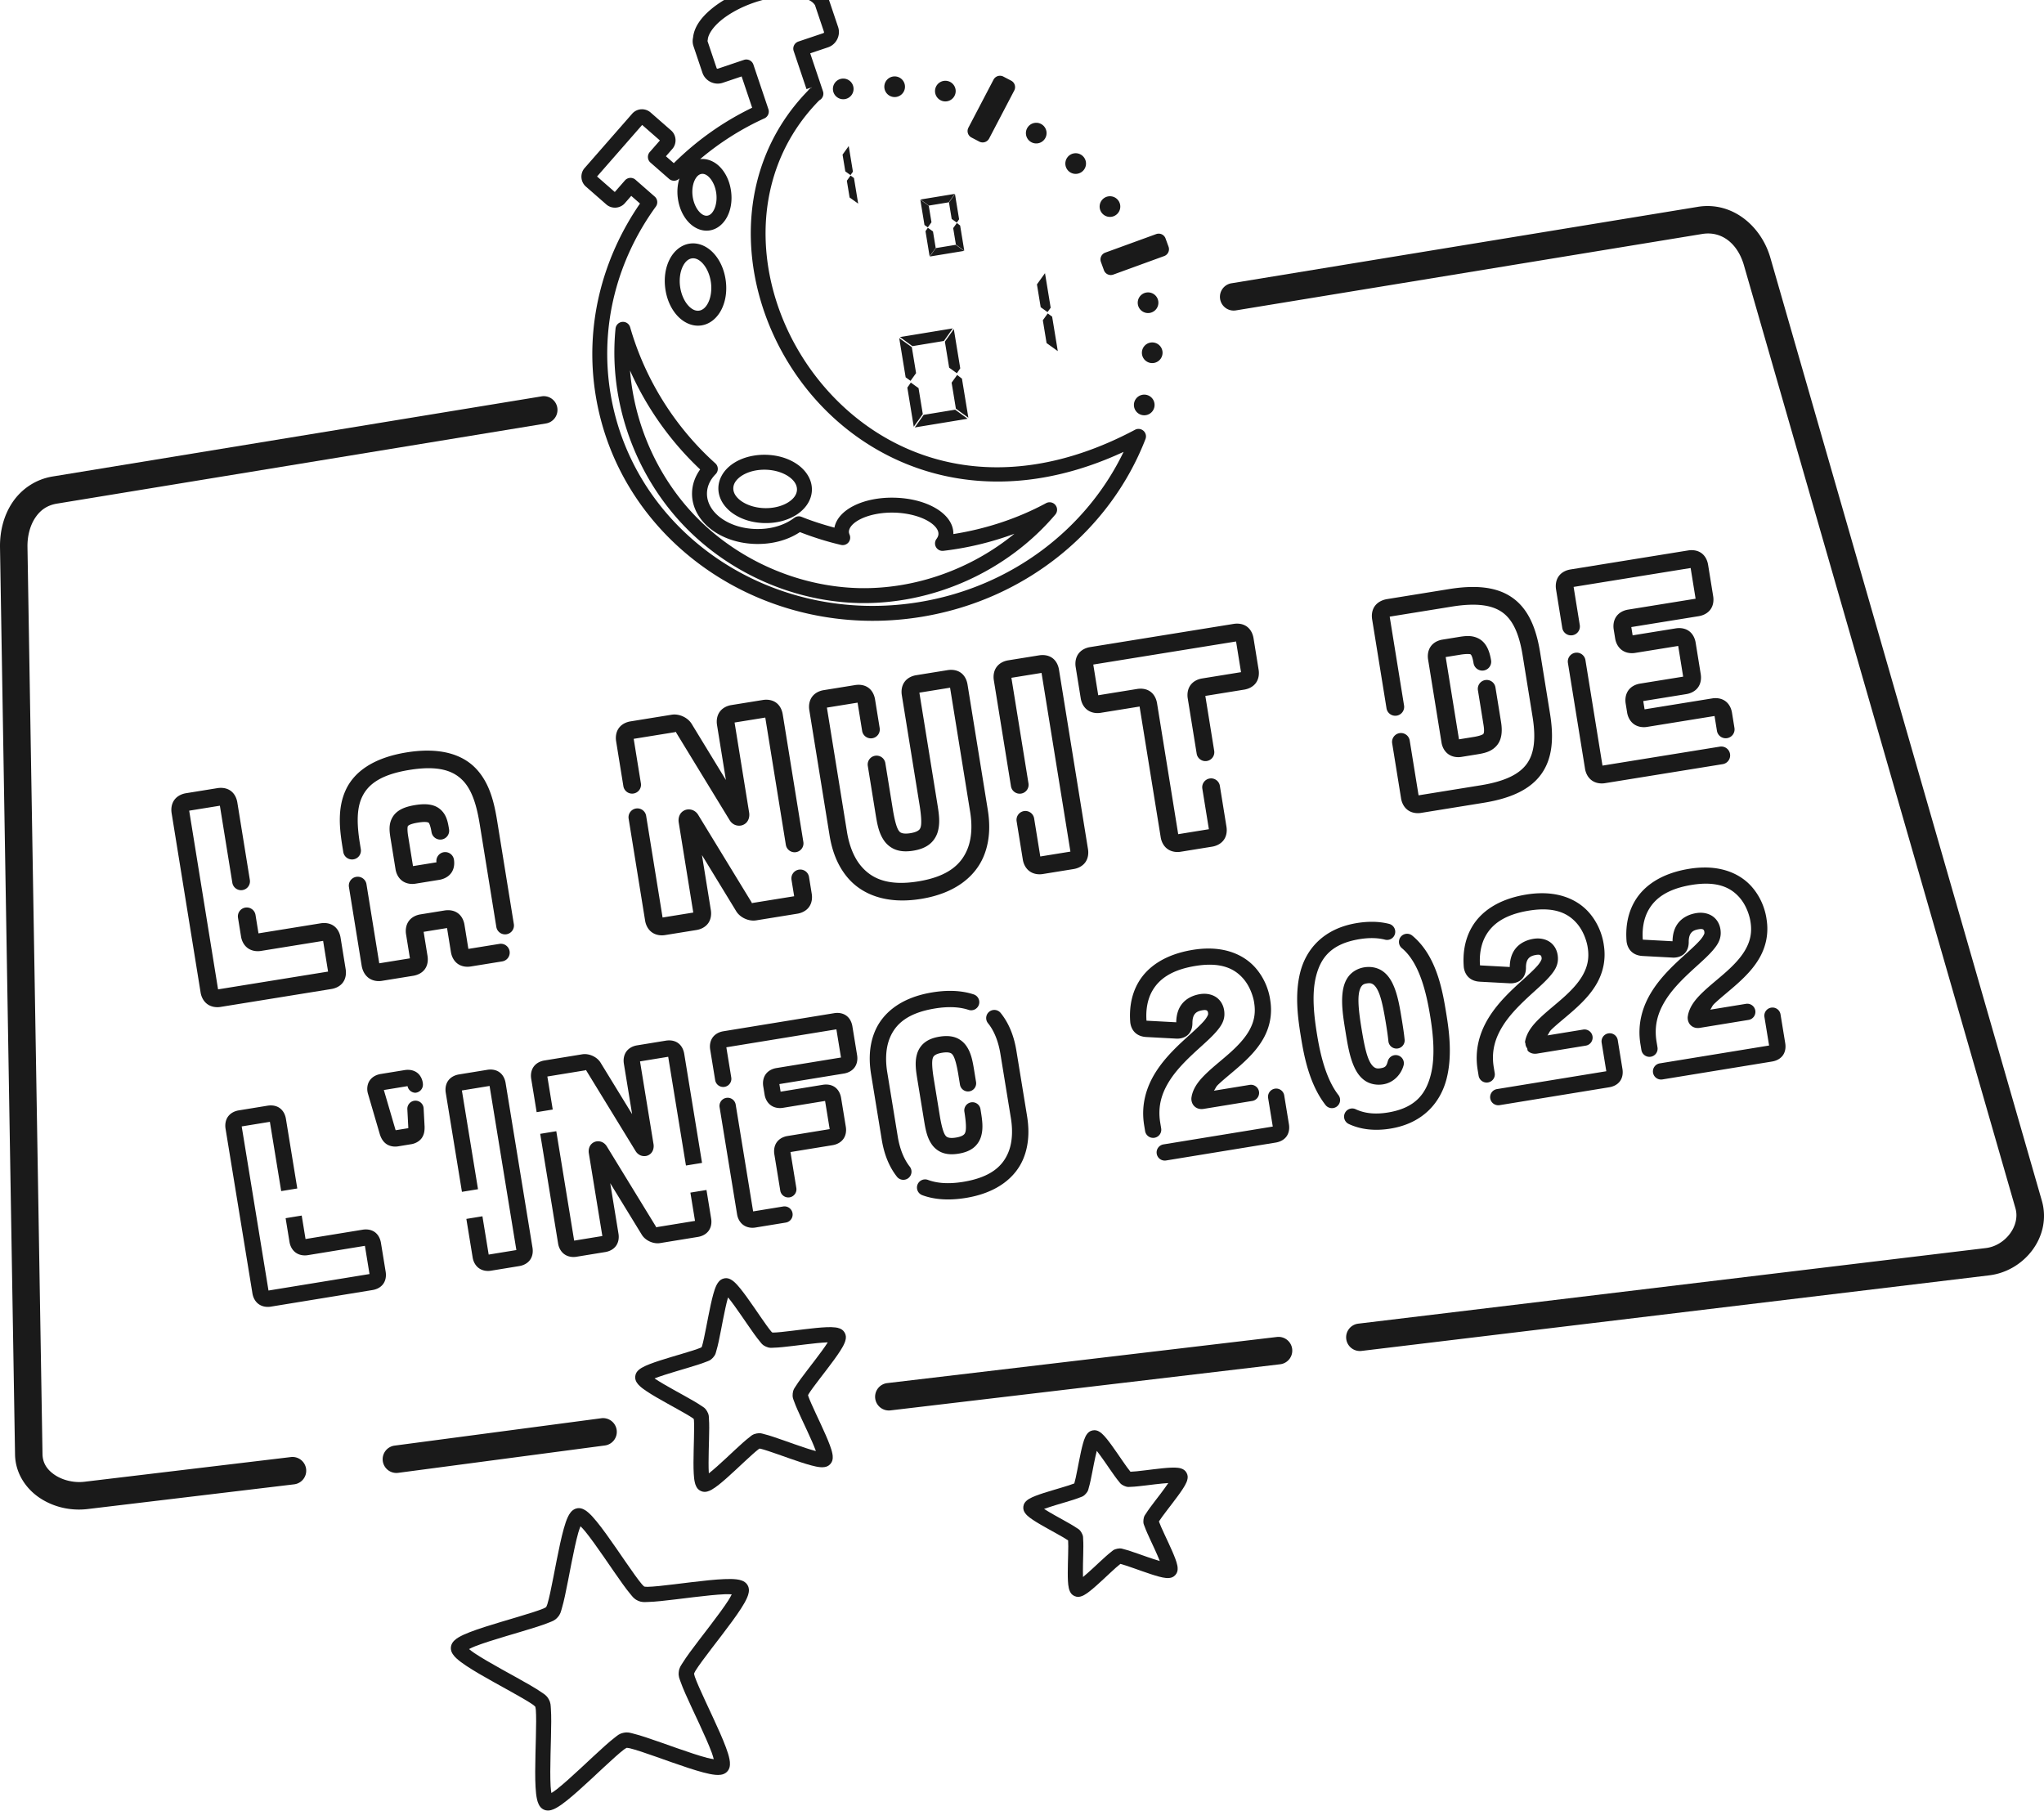
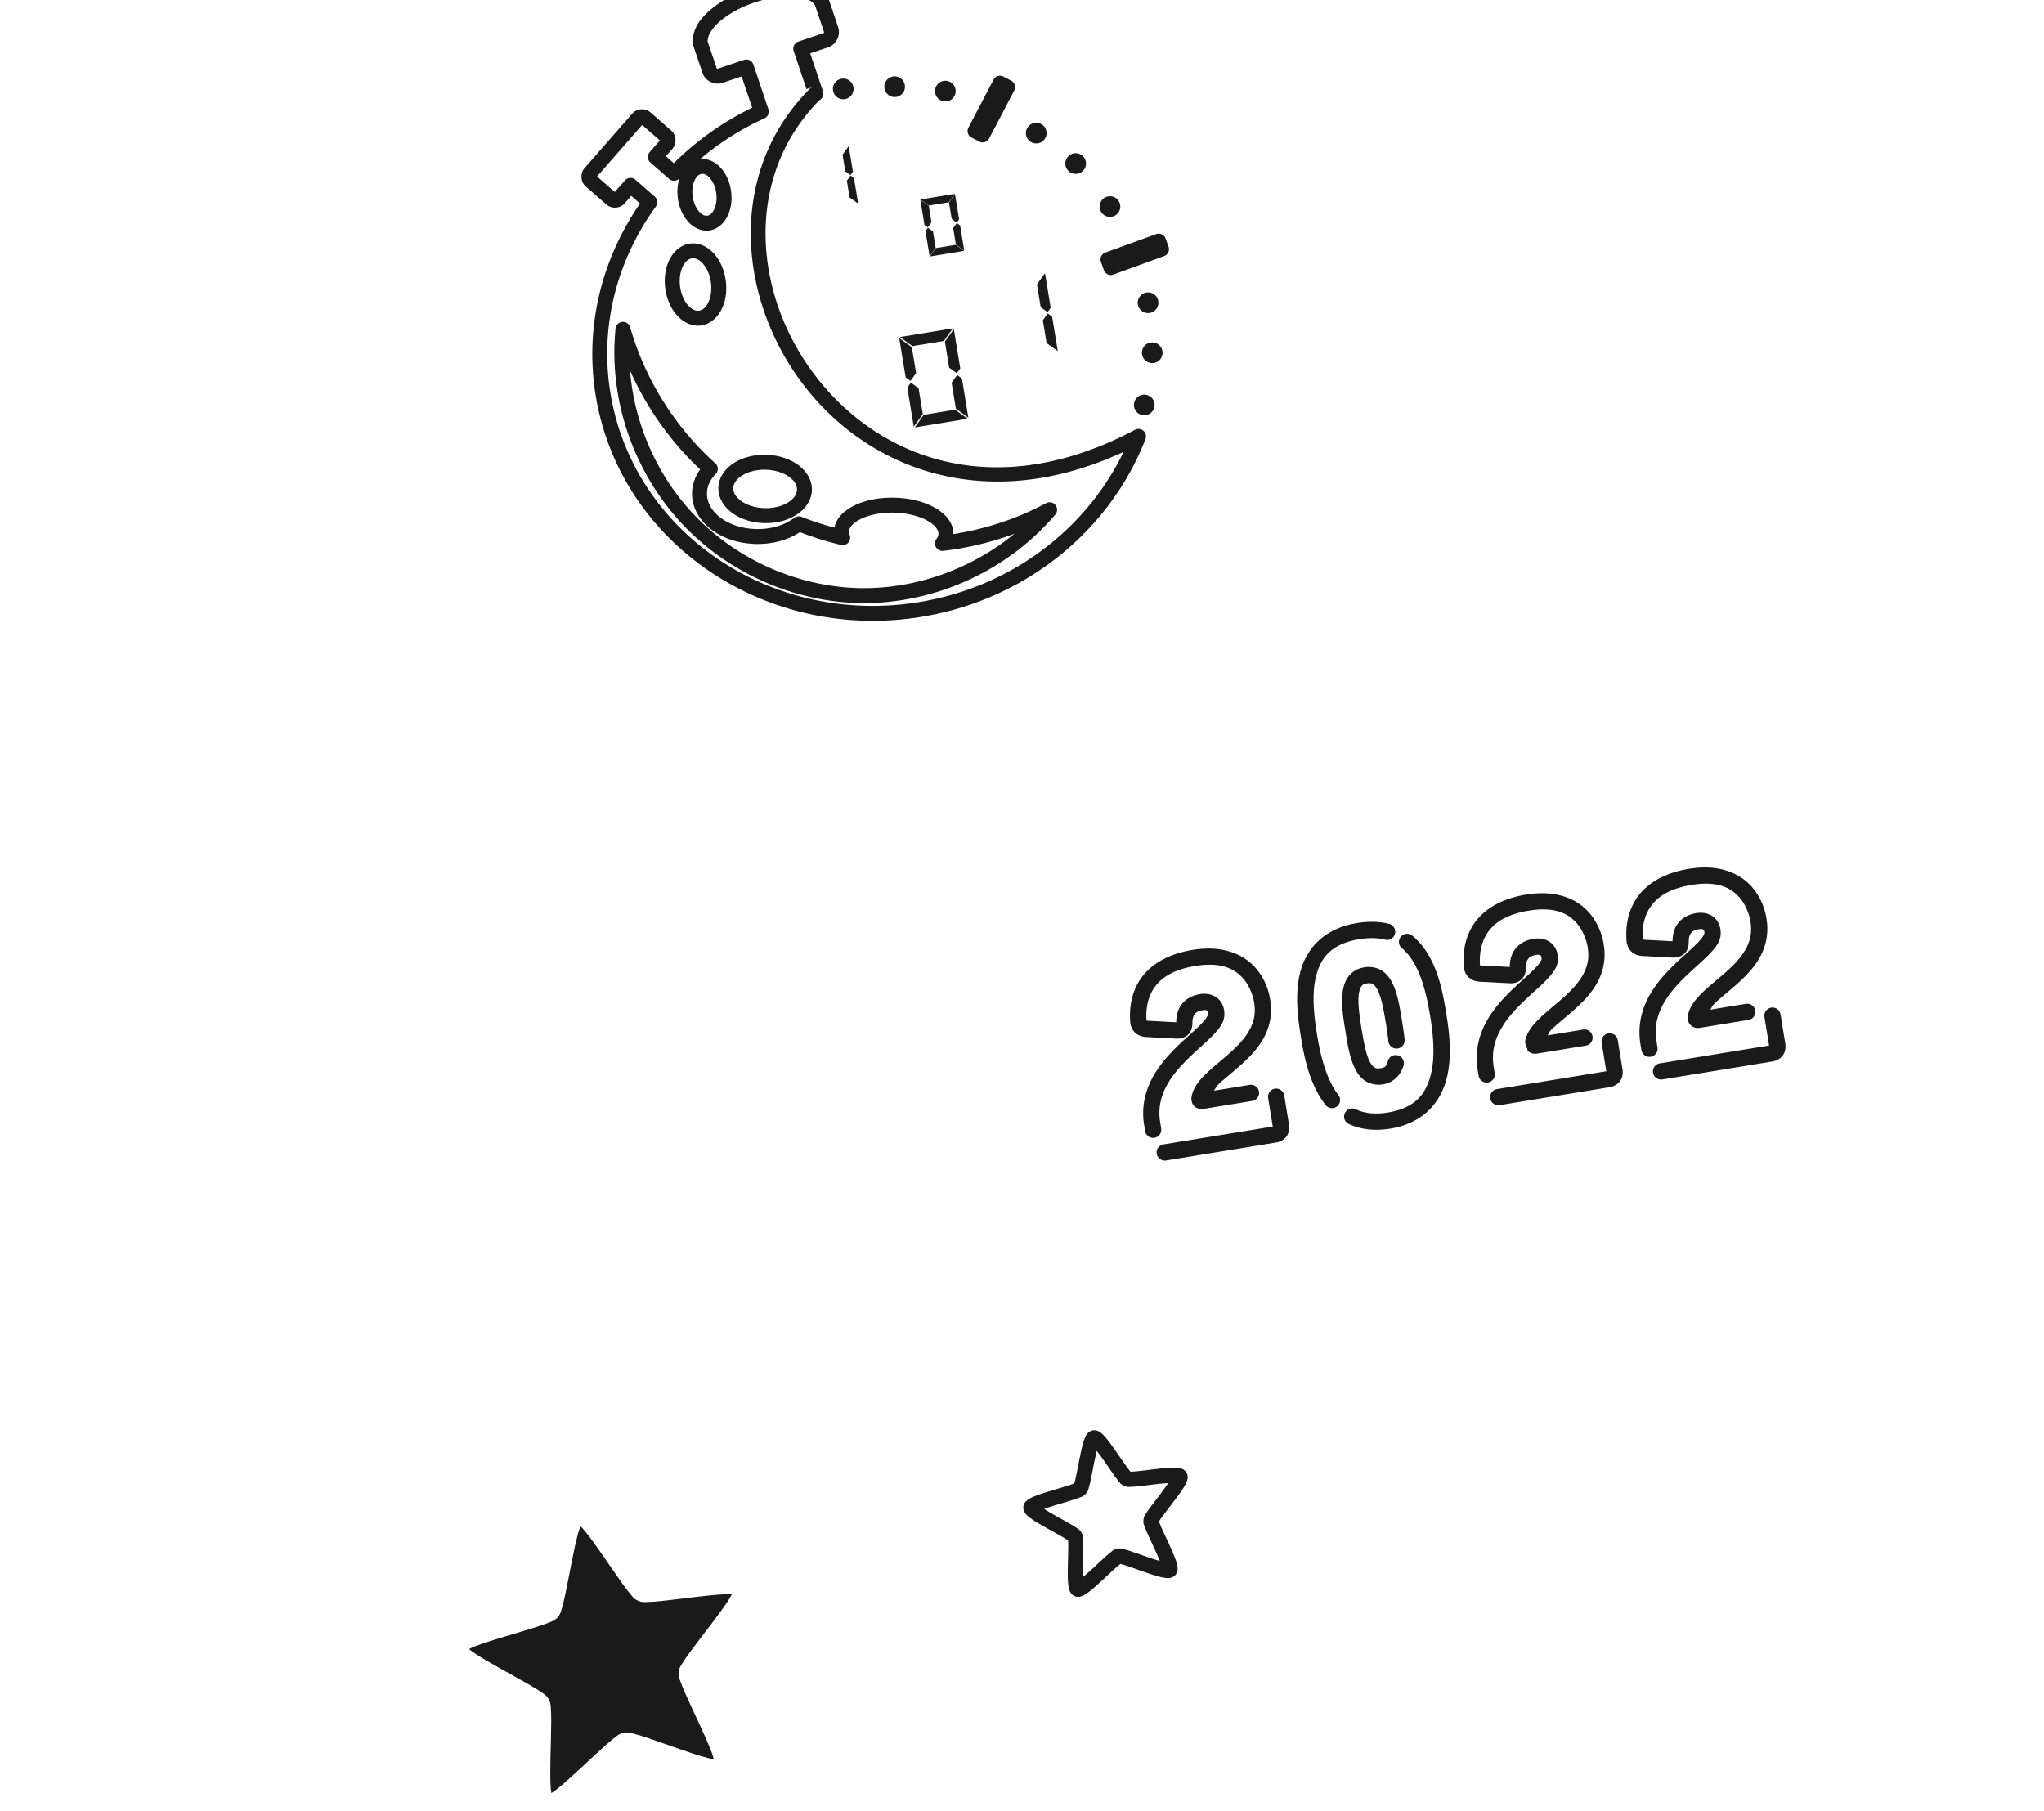
<svg xmlns="http://www.w3.org/2000/svg" xmlns:ns1="http://www.inkscape.org/namespaces/inkscape" xmlns:ns2="http://sodipodi.sourceforge.net/DTD/sodipodi-0.dtd" ns1:export-ydpi="394.54666" ns1:export-xdpi="394.54666" ns1:export-filename="/Users/celineauzias/Dropbox/artwork/N2I/2020/n2i2020_affiche_hd.png" width="723.893" height="641.372" viewBox="0 0 191.53 169.696" version="1.1" id="svg1295" ns1:version="1.1.1 (c3084ef, 2021-09-22)" ns2:docname="N2I2022-monochrome.svg">
  <defs id="defs1289" />
  <ns2:namedview units="px" id="base" pagecolor="#ffffff" bordercolor="#666666" borderopacity="1.0" ns1:pageopacity="0.0" ns1:pageshadow="2" ns1:zoom="0.5" ns1:cx="195" ns1:cy="427" ns1:document-units="px" ns1:current-layer="layer1" ns1:document-rotation="0" showgrid="false" ns1:window-width="1440" ns1:window-height="855" ns1:window-x="0" ns1:window-y="23" ns1:window-maximized="1" ns1:snap-global="false" ns1:pagecheckerboard="0" showguides="false" fit-margin-top="0" fit-margin-left="0" fit-margin-right="0" fit-margin-bottom="0">
    <ns1:grid type="xygrid" id="grid3480" originx="-8.708" originy="-65.914" />
    <ns2:guide position="-1027.395,-316.749" orientation="1,0" id="guide18337" />
  </ns2:namedview>
  <g ns1:label="Calque 1" ns1:groupmode="layer" id="layer1" transform="translate(-8.708,-65.914)">
    <g id="g405771" style="stroke:#e8f1f2;stroke-opacity:1;fill:#1a1a1a" transform="matrix(0.96,-0.157,0.157,0.96,-24.83,46.481)">
-       <path id="path21865" style="color:#000000;-inkscape-font-specification:'Cubano, Normal';fill:#1a1a1a;stroke:none;stroke-width:3.678;-inkscape-stroke:none" d="m 370.152,600.611 c -1.923,0.008 -3.982,0.182 -6.182,0.543 -11.528,1.89 -17.722,7.639 -20.316,13.77 -2.595,6.13 -1.867,12.276 -1.34,15.49 l 3.74,22.826 c 0.494,3.012 1.647,8.508 5.42,13.299 a 2.891,2.891 0 0 0 4.061,0.479 2.891,2.891 0 0 0 0.484,-4.062 c -2.77,-3.517 -3.832,-8.015 -4.264,-10.648 l -3.742,-22.826 c -0.461,-2.811 -0.915,-7.861 0.967,-12.307 1.882,-4.446 5.818,-8.656 15.926,-10.312 5.144,-0.843 9.01,-0.482 11.951,0.486 a 2.891,2.891 0 0 0 3.645,-1.842 2.891,2.891 0 0 0 -1.836,-3.645 c -2.481,-0.817 -5.309,-1.264 -8.514,-1.25 z m 15.803,6.752 a 2.891,2.891 0 0 0 -1.797,0.645 2.891,2.891 0 0 0 -0.418,4.064 c 2.873,3.544 3.958,8.154 4.396,10.832 l 3.74,22.826 c 0.461,2.811 0.921,7.853 -0.961,12.299 -1.882,4.446 -5.824,8.656 -15.932,10.312 -5.478,0.898 -9.497,0.435 -12.508,-0.68 a 2.891,2.891 0 0 0 -3.717,1.709 2.891,2.891 0 0 0 1.707,3.709 c 4.101,1.518 9.204,1.993 15.451,0.969 11.528,-1.89 17.724,-7.631 20.318,-13.762 2.595,-6.13 1.875,-12.278 1.348,-15.492 l -3.742,-22.826 c -0.502,-3.062 -1.691,-8.692 -5.617,-13.535 a 2.891,2.891 0 0 0 -2.27,-1.07 z m -55.736,1.094 c -0.367,0.004 -0.727,0.039 -1.074,0.096 l -39.258,6.434 c -1.368,0.224 -2.824,0.874 -3.768,2.154 -0.944,1.28 -1.146,2.92 -0.91,4.355 l 1.775,10.832 a 2.891,2.891 0 0 0 3.324,2.381 2.891,2.891 0 0 0 2.383,-3.316 l -1.756,-10.719 39.029,-6.396 1.639,9.994 -22.896,3.754 c -1.368,0.224 -2.824,0.872 -3.768,2.152 -0.944,1.28 -1.136,2.92 -0.9,4.355 l 0.479,2.922 c 0.232,1.418 0.943,2.867 2.213,3.779 1.27,0.912 2.871,1.131 4.289,0.898 l 14.951,-2.451 1.637,9.994 -14.949,2.451 c -1.368,0.224 -2.824,0.874 -3.768,2.154 -0.944,1.28 -1.138,2.918 -0.902,4.354 l 2.107,12.859 a 2.891,2.891 0 0 0 3.318,2.383 2.891,2.891 0 0 0 2.381,-3.316 l -2.088,-12.746 14.949,-2.449 c 1.436,-0.235 2.926,-0.951 3.838,-2.254 0.912,-1.303 1.064,-2.888 0.84,-4.256 l -1.676,-10.223 c -0.228,-1.388 -0.872,-2.884 -2.186,-3.828 -1.314,-0.944 -2.936,-1.075 -4.324,-0.848 l -14.951,2.449 -0.441,-2.693 22.896,-3.752 c 1.436,-0.235 2.92,-0.949 3.832,-2.252 0.912,-1.303 1.062,-2.89 0.838,-4.258 l -1.676,-10.223 c -0.228,-1.388 -0.87,-2.877 -2.184,-3.82 -0.985,-0.708 -2.142,-0.963 -3.244,-0.951 z m 38.492,8.188 c -0.699,0.016 -1.419,0.089 -2.166,0.211 -1.991,0.326 -3.7,0.924 -5.102,1.965 -1.401,1.04 -2.373,2.544 -2.84,4.084 -0.933,3.08 -0.387,6.203 0.199,9.779 l 2.154,13.143 c 0.586,3.576 1.066,6.711 2.934,9.332 0.934,1.311 2.334,2.417 3.994,2.955 1.66,0.539 3.47,0.561 5.461,0.234 1.991,-0.326 3.706,-0.926 5.107,-1.967 1.401,-1.04 2.367,-2.534 2.834,-4.074 0.933,-3.08 0.387,-6.203 -0.199,-9.779 a 2.891,2.891 0 0 0 -3.316,-2.383 2.891,2.891 0 0 0 -2.389,3.316 c 0.566,3.453 0.717,6.031 0.373,7.168 -0.172,0.568 -0.332,0.804 -0.748,1.113 -0.416,0.309 -1.211,0.671 -2.598,0.898 -1.387,0.227 -2.247,0.137 -2.74,-0.023 -0.494,-0.16 -0.73,-0.331 -1.074,-0.814 -0.689,-0.967 -1.368,-3.459 -1.934,-6.912 l -2.154,-13.143 c -0.566,-3.453 -0.717,-6.029 -0.373,-7.166 0.172,-0.568 0.339,-0.812 0.756,-1.121 0.416,-0.309 1.203,-0.671 2.59,-0.898 1.387,-0.227 2.255,-0.137 2.748,0.023 0.493,0.16 0.722,0.339 1.066,0.822 0.689,0.967 1.368,3.457 1.934,6.91 l 0.58,3.539 a 2.891,2.891 0 0 0 3.324,2.389 2.891,2.891 0 0 0 2.381,-3.324 l -0.58,-3.537 c -0.586,-3.576 -1.066,-6.711 -2.934,-9.332 -0.934,-1.31 -2.326,-2.426 -3.986,-2.965 -1.037,-0.337 -2.138,-0.47 -3.303,-0.443 z m -98.135,1.59 c -0.368,0.004 -0.731,0.037 -1.078,0.094 l -10.221,1.676 c -1.368,0.224 -2.824,0.874 -3.768,2.154 -0.944,1.28 -1.146,2.92 -0.91,4.355 l 2.936,17.898 -11.246,-18.334 -0.019,-0.033 c -1.315,-2.028 -4.103,-3.236 -6.438,-2.854 l -13.418,2.199 c -1.368,0.224 -2.824,0.874 -3.768,2.154 -0.944,1.28 -1.146,2.92 -0.91,4.355 l 1.939,11.824 5.705,-0.936 -1.918,-11.711 13.305,-2.18 c 0.769,-0.126 0.202,-0.389 0.645,0.293 l 17.385,28.344 0.019,0.033 c 0.343,0.523 0.823,1.039 1.562,1.396 0.74,0.357 1.829,0.483 2.771,0.076 1.884,-0.813 2.188,-2.763 1.988,-3.98 l -4.812,-29.367 9.994,-1.639 6.322,38.562 5.705,-0.936 -6.34,-38.676 c -0.228,-1.388 -0.87,-2.877 -2.184,-3.82 -0.985,-0.709 -2.144,-0.964 -3.248,-0.951 z m -63.354,10.383 c -0.367,0.004 -0.729,0.039 -1.076,0.096 l -10.045,1.646 c -1.368,0.224 -2.824,0.872 -3.768,2.152 -0.944,1.28 -1.138,2.92 -0.902,4.355 L 197.191,672 l 5.699,-0.936 -5.74,-35.018 9.818,-1.609 9.539,58.199 -9.818,1.609 -2.227,-13.582 -5.699,0.934 2.246,13.695 c 0.232,1.418 0.943,2.867 2.213,3.779 1.27,0.912 2.869,1.123 4.287,0.891 l 10.045,-1.646 c 1.436,-0.235 2.928,-0.941 3.84,-2.244 0.912,-1.303 1.062,-2.89 0.838,-4.258 l -9.576,-58.426 c -0.228,-1.388 -0.878,-2.875 -2.191,-3.818 -0.985,-0.708 -2.14,-0.965 -3.242,-0.953 z m -29.09,0.117 c -0.458,-0.008 -0.912,0.032 -1.346,0.104 l -8.4,1.375 c -1.368,0.224 -2.79,0.825 -3.787,2.113 -0.998,1.288 -1.234,3.135 -0.82,4.678 l 0.006,0.035 4.271,14.564 0.016,0.049 c 0.376,1.139 0.942,2.345 2.123,3.264 1.181,0.918 2.862,1.205 4.279,0.973 l 4.748,-0.779 c 1.436,-0.235 2.975,-1.045 3.799,-2.326 0.824,-1.281 0.915,-2.58 0.908,-3.73 l 0.004,-0.066 -0.352,-6.588 a 2.891,2.891 0 0 0 -3.045,-2.725 2.891,2.891 0 0 0 -2.727,3.037 l 0.338,6.373 c 0.002,0.374 0.016,0.282 0.006,0.342 l -4.475,0.732 c -0.021,-0.038 -0.003,-0.006 -0.105,-0.295 -0.01,-0.028 -0.002,0.003 -0.012,-0.027 l -4.09,-13.939 8.25,-1.354 c 0.064,-0.01 0.114,-0.015 0.156,-0.019 a 2.891,2.891 0 0 0 2.742,2.34 2.891,2.891 0 0 0 2.709,-3.064 c -0.097,-1.547 -0.843,-3.225 -2.211,-4.158 -0.941,-0.641 -1.978,-0.888 -2.986,-0.906 z m 113.461,9.842 a 2.891,2.891 0 0 0 -0.645,0.033 2.891,2.891 0 0 0 -2.391,3.316 l 6.229,37.996 c 0.232,1.418 0.951,2.865 2.221,3.777 1.27,0.912 2.869,1.125 4.287,0.893 l 10.775,-1.766 a 2.891,2.891 0 0 0 2.383,-3.318 2.891,2.891 0 0 0 -3.316,-2.383 l -10.662,1.748 -6.209,-37.883 a 2.891,2.891 0 0 0 -2.672,-2.414 z m -162.285,2.812 c -0.367,0.004 -0.727,0.037 -1.074,0.094 l -10.223,1.676 c -1.368,0.224 -2.824,0.874 -3.768,2.154 -0.944,1.28 -1.144,2.92 -0.908,4.355 l 9.576,58.426 c 0.232,1.418 0.943,2.867 2.213,3.779 1.27,0.912 2.877,1.123 4.295,0.891 l 36.061,-5.91 c 1.388,-0.228 2.877,-0.872 3.82,-2.186 0.944,-1.314 1.079,-2.928 0.852,-4.316 L 168.475,690.123 c -0.228,-1.388 -0.87,-2.877 -2.184,-3.82 -1.314,-0.944 -2.93,-1.079 -4.318,-0.852 l -20.244,3.318 -1.365,-8.322 -5.707,0.936 1.383,8.436 c 0.232,1.418 0.945,2.867 2.215,3.779 1.27,0.912 2.877,1.123 4.295,0.891 l 20.238,-3.318 1.639,10.004 -35.826,5.871 -9.539,-58.199 9.994,-1.637 4.027,24.568 5.707,-0.936 -4.045,-24.682 c -0.228,-1.388 -0.878,-2.877 -2.191,-3.82 -0.985,-0.708 -2.142,-0.963 -3.244,-0.951 z m 101.332,9.084 -5.705,0.936 6.379,38.918 c 0.232,1.418 0.951,2.865 2.221,3.777 1.27,0.912 2.869,1.125 4.287,0.893 l 10.223,-1.676 c 1.436,-0.235 2.926,-0.943 3.838,-2.246 0.912,-1.303 1.062,-2.89 0.838,-4.258 l -2.936,-17.92 11.256,18.355 0.018,0.025 c 1.315,2.029 4.095,3.238 6.43,2.855 l 13.42,-2.199 c 1.436,-0.235 2.928,-0.941 3.84,-2.244 0.912,-1.303 1.062,-2.89 0.838,-4.258 l -1.664,-10.145 -5.705,0.936 1.643,10.031 -13.305,2.18 c -0.769,0.126 -0.204,0.382 -0.646,-0.301 l -17.375,-28.338 -0.029,-0.039 c -0.343,-0.523 -0.815,-1.039 -1.555,-1.396 -0.74,-0.357 -1.835,-0.477 -2.777,-0.07 -1.884,0.813 -2.19,2.757 -1.99,3.975 l 4.814,29.375 -9.994,1.639 z" transform="matrix(0.268,0.044,-0.044,0.268,32.907,-43.009)" />
-     </g>
+       </g>
    <g id="g24459" transform="matrix(0.971,-0.159,0.159,0.971,-26.271,45.363)" style="stroke:#e9eff1;fill:#1a1a1a">
-       <path id="path21849" style="color:#000000;-inkscape-font-specification:'Cubano, Normal';fill:#1a1a1a;stroke:none;stroke-width:3.718;stroke-linecap:round;-inkscape-stroke:none" d="m 633.545,443.016 c -0.4,0.005 -0.794,0.042 -1.172,0.104 l -41.717,6.838 c -1.488,0.244 -3.071,0.949 -4.098,2.342 -1.027,1.393 -1.244,3.178 -0.988,4.74 l 2.236,13.645 a 3.145,3.145 0 0 0 3.611,2.594 3.145,3.145 0 0 0 2.596,-3.611 l -2.217,-13.523 41.473,-6.797 1.783,10.879 -23.916,3.92 c -1.488,0.244 -3.071,0.949 -4.098,2.342 -1.027,1.393 -1.244,3.176 -0.988,4.738 l 0.521,3.184 c 0.253,1.543 1.028,3.115 2.41,4.107 1.382,0.993 3.127,1.226 4.67,0.973 l 15.271,-2.504 1.783,10.879 -15.271,2.504 c -1.488,0.244 -3.071,0.949 -4.098,2.342 -1.027,1.393 -1.246,3.176 -0.99,4.738 l 0.521,3.184 c 0.253,1.543 1.028,3.115 2.41,4.107 1.382,0.993 3.129,1.226 4.672,0.973 l 23.914,-3.92 0.859,5.238 a 3.145,3.145 0 0 0 3.613,2.602 3.145,3.145 0 0 0 2.592,-3.619 l -0.877,-5.361 c -0.248,-1.511 -0.953,-3.129 -2.383,-4.156 -1.43,-1.027 -3.189,-1.177 -4.699,-0.93 l -23.916,3.92 -0.48,-2.932 15.273,-2.504 c 1.562,-0.256 3.184,-1.026 4.176,-2.443 0.992,-1.418 1.154,-3.151 0.91,-4.639 l -1.822,-11.121 c -0.248,-1.511 -0.953,-3.131 -2.383,-4.158 -1.43,-1.027 -3.189,-1.177 -4.699,-0.93 l -15.271,2.504 -0.48,-2.932 23.914,-3.92 c 1.562,-0.256 3.186,-1.026 4.178,-2.443 0.992,-1.418 1.154,-3.151 0.91,-4.639 l -1.824,-11.123 c -0.248,-1.511 -0.951,-3.129 -2.381,-4.156 -1.072,-0.77 -2.33,-1.047 -3.529,-1.033 z m -77.428,13.225 c -2.616,0.006 -5.446,0.27 -8.494,0.77 l -22.232,3.645 -0.07,0.019 c -1.471,0.317 -3.025,1.051 -4.018,2.469 -0.992,1.418 -1.152,3.171 -0.904,4.682 l 5.164,31.496 a 3.145,3.145 0 0 0 3.611,2.596 3.145,3.145 0 0 0 2.602,-3.613 l -5.16,-31.477 c 0.003,7.8e-4 0.01,9e-5 0.029,-0.004 l 21.996,-3.605 c 8.919,-1.462 14.442,-0.53 18.008,2.066 3.566,2.596 5.848,7.358 7.119,15.111 l 3.566,21.752 c 1.271,7.754 0.628,13.02 -1.924,16.645 -2.552,3.625 -7.478,6.289 -16.391,7.75 l -22.023,3.609 -3.186,-19.436 a 3.145,3.145 0 0 0 -3.619,-2.594 3.145,3.145 0 0 0 -2.594,3.611 l 3.205,19.559 c 0.253,1.543 1.03,3.123 2.412,4.115 1.382,0.993 3.127,1.226 4.67,0.973 l 22.152,-3.631 c 9.761,-1.6 16.622,-4.792 20.523,-10.334 3.901,-5.542 4.378,-12.749 2.979,-21.285 l -3.564,-21.75 c -1.399,-8.536 -4.152,-15.197 -9.619,-19.178 -3.759,-2.737 -8.483,-3.974 -14.238,-3.961 z m -83.664,13.18 c -0.4,0.005 -0.792,0.042 -1.17,0.104 l -50.861,8.336 c -1.488,0.244 -3.071,0.949 -4.098,2.342 -1.027,1.393 -1.246,3.178 -0.99,4.74 l 1.824,11.123 c 0.253,1.543 1.028,3.123 2.41,4.115 1.382,0.993 3.129,1.224 4.672,0.971 l 13.781,-2.258 7.598,46.361 c 0.253,1.543 1.03,3.123 2.412,4.115 1.382,0.993 3.127,1.224 4.67,0.971 l 11.131,-1.824 c 1.562,-0.256 3.184,-1.026 4.176,-2.443 0.992,-1.418 1.154,-3.151 0.91,-4.639 l -2.375,-14.49 a 3.145,3.145 0 0 0 -3.619,-2.594 3.145,3.145 0 0 0 -2.594,3.611 l 2.355,14.369 -10.873,1.783 -7.598,-46.361 c -0.248,-1.511 -0.953,-3.131 -2.383,-4.158 -1.43,-1.027 -3.189,-1.177 -4.699,-0.93 l -13.781,2.26 -1.783,-10.879 50.604,-8.295 1.783,10.879 -13.781,2.26 c -1.488,0.244 -3.071,0.949 -4.098,2.342 -1.027,1.393 -1.246,3.178 -0.99,4.74 l 3.209,19.578 a 3.145,3.145 0 0 0 3.611,2.596 3.145,3.145 0 0 0 2.602,-3.613 l -3.188,-19.457 13.781,-2.26 c 1.562,-0.256 3.184,-1.026 4.176,-2.443 0.992,-1.418 1.154,-3.151 0.91,-4.639 l -1.822,-11.123 c -0.248,-1.511 -0.953,-3.129 -2.383,-4.156 -1.072,-0.77 -2.33,-1.047 -3.529,-1.033 z m 82.027,4.221 c -1.252,-0.012 -2.501,0.2 -3.758,0.406 l -5.367,0.879 c -1.488,0.244 -3.071,0.949 -4.098,2.342 -1.027,1.393 -1.246,3.178 -0.99,4.74 l 4.82,29.404 c 0.253,1.543 1.028,3.117 2.41,4.109 1.382,0.993 3.127,1.224 4.67,0.971 l 5.369,-0.879 c 2.556,-0.419 5.069,-0.89 6.992,-3.002 1.923,-2.112 2.203,-5.139 1.646,-8.533 l -2.008,-12.248 a 3.145,3.145 0 0 0 -3.611,-2.596 3.145,3.145 0 0 0 -2.602,3.613 l 2.008,12.248 c 0.421,2.566 0.063,3.109 -0.088,3.275 -0.151,0.166 -1.144,0.673 -3.355,1.035 l -5.24,0.859 -4.777,-29.154 5.238,-0.859 c 2.255,-0.37 3.389,-0.224 3.537,-0.145 0.148,0.08 0.664,0.458 1.104,3.137 a 3.145,3.145 0 0 0 3.619,2.594 3.145,3.145 0 0 0 2.596,-3.611 c -0.57,-3.48 -1.803,-6.289 -4.34,-7.656 -1.268,-0.683 -2.523,-0.918 -3.775,-0.93 z m 38.658,5.809 a 3.145,3.145 0 0 0 -0.703,0.035 3.145,3.145 0 0 0 -2.594,3.611 l 6.148,37.51 c 0.253,1.543 1.028,3.125 2.41,4.117 1.382,0.993 3.127,1.224 4.67,0.971 l 41.717,-6.838 a 3.145,3.145 0 0 0 2.596,-3.611 3.145,3.145 0 0 0 -3.611,-2.596 l -41.596,6.818 -6.129,-37.389 a 3.145,3.145 0 0 0 -2.908,-2.629 z m -189.627,1.271 c -0.4,0.005 -0.794,0.042 -1.172,0.104 l -10.922,1.789 c -1.488,0.244 -3.071,0.949 -4.098,2.342 -1.027,1.393 -1.244,3.178 -0.988,4.74 l 6.154,37.553 a 3.145,3.145 0 0 0 3.611,2.596 3.145,3.145 0 0 0 2.596,-3.613 l -6.137,-37.43 10.68,-1.752 10.379,63.324 -10.678,1.752 -2.209,-13.475 a 3.145,3.145 0 0 0 -3.613,-2.602 3.145,3.145 0 0 0 -2.594,3.619 l 2.229,13.596 c 0.253,1.543 1.03,3.123 2.412,4.115 1.382,0.993 3.127,1.224 4.67,0.971 l 10.922,-1.789 c 1.562,-0.256 3.186,-1.026 4.178,-2.443 0.992,-1.418 1.154,-3.15 0.91,-4.639 l -10.42,-63.568 c -0.248,-1.511 -0.945,-3.131 -2.375,-4.158 -1.072,-0.77 -2.334,-1.046 -3.535,-1.031 z m -32.414,5.312 c -0.4,0.005 -0.794,0.042 -1.172,0.104 l -11.123,1.822 c -1.488,0.244 -3.071,0.951 -4.098,2.344 -1.027,1.393 -1.244,3.176 -0.988,4.738 l 6.381,38.938 c 0.616,3.757 0.785,6.562 0.41,7.799 -0.187,0.618 -0.363,0.872 -0.816,1.209 -0.453,0.337 -1.317,0.737 -2.826,0.984 -1.509,0.247 -2.449,0.141 -2.986,-0.033 -0.537,-0.174 -0.785,-0.357 -1.16,-0.883 -0.75,-1.053 -1.486,-3.767 -2.102,-7.523 l -2.688,-16.389 a 3.145,3.145 0 0 0 -3.619,-2.594 3.145,3.145 0 0 0 -2.594,3.611 l 2.686,16.391 c 0.638,3.891 1.163,7.302 3.195,10.154 1.016,1.426 2.534,2.633 4.34,3.219 1.806,0.586 3.777,0.609 5.943,0.254 2.166,-0.355 4.034,-1.009 5.559,-2.141 1.525,-1.132 2.578,-2.76 3.086,-4.436 1.015,-3.351 0.417,-6.749 -0.221,-10.641 l -6.363,-38.814 10.879,-1.783 7.227,44.082 c 0.501,3.058 0.997,8.551 -1.051,13.389 -2.048,4.838 -6.334,9.42 -17.332,11.223 -10.998,1.803 -16.521,-1.173 -20.006,-5.104 -3.485,-3.931 -4.762,-9.295 -5.264,-12.354 l -7.225,-44.082 10.871,-1.781 1.641,10.012 a 3.145,3.145 0 0 0 3.613,2.594 3.145,3.145 0 0 0 2.602,-3.613 l -1.662,-10.133 c -0.248,-1.511 -0.951,-3.131 -2.381,-4.158 -1.43,-1.027 -3.191,-1.177 -4.701,-0.93 l -11.129,1.824 c -1.488,0.244 -3.071,0.951 -4.098,2.344 -1.027,1.393 -1.246,3.176 -0.99,4.738 l 7.246,44.203 c 0.573,3.497 1.968,10.088 6.773,15.508 4.805,5.42 13.183,9.195 25.727,7.139 12.543,-2.056 19.286,-8.31 22.109,-14.98 2.823,-6.67 2.036,-13.358 1.463,-16.855 l -7.246,-44.203 c -0.248,-1.511 -0.945,-3.133 -2.375,-4.16 -1.072,-0.77 -2.334,-1.046 -3.535,-1.031 z m -65.488,10.734 c -0.4,0.005 -0.794,0.042 -1.172,0.104 l -11.123,1.822 c -1.488,0.244 -3.071,0.951 -4.098,2.344 -1.027,1.393 -1.244,3.176 -0.988,4.738 l 3.193,19.486 -12.242,-19.961 -0.019,-0.027 c -1.431,-2.208 -4.461,-3.53 -7.002,-3.113 l -14.598,2.395 c -1.488,0.244 -3.079,0.951 -4.105,2.344 -1.027,1.393 -1.239,3.176 -0.982,4.738 l 2.605,15.895 a 3.145,3.145 0 0 0 3.613,2.596 3.145,3.145 0 0 0 2.594,-3.613 l -2.586,-15.773 14.477,-2.373 c 0.836,-0.137 0.22,-0.414 0.701,0.328 l 18.918,30.832 0.021,0.039 c 0.373,0.569 0.888,1.139 1.693,1.527 0.805,0.389 1.998,0.521 3.023,0.078 2.05,-0.885 2.377,-3.004 2.16,-4.328 l -5.24,-31.963 10.879,-1.783 7.393,45.092 a 3.145,3.145 0 0 0 3.611,2.594 3.145,3.145 0 0 0 2.594,-3.611 l -7.41,-45.215 c -0.248,-1.511 -0.945,-3.131 -2.375,-4.158 -1.072,-0.77 -2.334,-1.046 -3.535,-1.031 z m -120.191,18.316 c -2.226,0.013 -4.626,0.222 -7.205,0.645 -11.791,1.933 -18.593,6.916 -21.555,13.379 -2.961,6.463 -2.197,13.621 -1.145,20.043 l 0.316,1.936 a 3.145,3.145 0 0 0 3.613,2.602 3.145,3.145 0 0 0 2.602,-3.621 l -0.318,-1.936 c -0.999,-6.093 -1.363,-12.007 0.652,-16.406 2.016,-4.399 6.293,-8.06 16.852,-9.791 10.558,-1.731 15.781,0.373 19.096,3.898 3.315,3.526 4.865,9.246 5.863,15.34 l 5.959,36.355 a 3.145,3.145 0 0 0 3.611,2.596 3.145,3.145 0 0 0 2.596,-3.613 l -5.961,-36.355 c -1.053,-6.422 -2.613,-13.449 -7.482,-18.629 -3.804,-4.047 -9.543,-6.488 -17.494,-6.441 z m -73.094,13.365 c -0.4,0.005 -0.792,0.042 -1.17,0.104 l -11.123,1.822 c -1.488,0.244 -3.071,0.949 -4.098,2.342 -1.027,1.393 -1.244,3.178 -0.988,4.74 l 10.418,63.568 c 0.253,1.543 1.03,3.123 2.412,4.115 1.382,0.993 3.127,1.224 4.67,0.971 l 39.23,-6.43 c 1.511,-0.248 3.131,-0.945 4.158,-2.375 1.027,-1.43 1.177,-3.196 0.93,-4.707 l -1.824,-11.123 c -0.248,-1.511 -0.951,-3.129 -2.381,-4.156 -1.43,-1.027 -3.191,-1.177 -4.701,-0.93 L 125.836,580 l -1.07,-6.529 a 3.145,3.145 0 0 0 -3.613,-2.594 3.145,3.145 0 0 0 -2.594,3.611 l 1.092,6.658 c 0.253,1.543 1.028,3.117 2.41,4.109 1.382,0.993 3.127,1.224 4.67,0.971 l 22.023,-3.609 1.783,10.879 -38.986,6.389 -10.381,-63.324 10.879,-1.783 4.475,27.299 a 3.145,3.145 0 0 0 3.613,2.594 3.145,3.145 0 0 0 2.594,-3.611 l -4.494,-27.42 c -0.248,-1.511 -0.951,-3.129 -2.381,-4.156 -1.072,-0.77 -2.332,-1.047 -3.531,-1.033 z m 72.195,5.648 c -1.02,0.003 -2.104,0.112 -3.246,0.299 -3.654,0.599 -6.503,1.767 -7.994,4.299 -1.491,2.532 -1.095,5.12 -0.68,7.654 l 1.773,10.828 c 0.253,1.543 1.03,3.125 2.412,4.117 1.382,0.993 3.127,1.224 4.67,0.971 l 8.621,-1.414 0.08,-0.012 c 1.471,-0.317 3.018,-1.057 4.01,-2.475 0.992,-1.418 1.15,-3.171 0.902,-4.682 a 3.145,3.145 0 0 0 -3.611,-2.596 3.145,3.145 0 0 0 -2.576,3.588 3.145,3.145 0 0 0 -0.018,0.025 c -0.053,0.016 0.064,-0.037 -0.041,-0.016 l -8.262,1.354 -1.756,-10.707 c -0.366,-2.233 -0.206,-3.272 -0.102,-3.449 0.104,-0.177 0.686,-0.796 3.588,-1.271 2.902,-0.476 3.653,-0.076 3.809,0.059 0.156,0.135 0.638,1.07 1.004,3.303 a 3.145,3.145 0 0 0 3.613,2.602 3.145,3.145 0 0 0 2.594,-3.619 c -0.415,-2.535 -0.868,-5.114 -3.09,-7.037 -1.527,-1.322 -3.457,-1.828 -5.701,-1.82 z m 75.746,1.312 a 3.145,3.145 0 0 0 -0.703,0.035 v -0.002 a 3.145,3.145 0 0 0 -2.594,3.611 l 5.924,36.148 c 0.253,1.543 1.03,3.125 2.412,4.117 1.382,0.993 3.127,1.224 4.67,0.971 l 11.123,-1.822 c 1.562,-0.256 3.184,-1.026 4.176,-2.443 0.992,-1.418 1.154,-3.15 0.91,-4.639 l -3.193,-19.486 12.242,19.961 0.021,0.033 c 1.431,2.208 4.459,3.524 7,3.107 l 14.598,-2.395 c 1.562,-0.256 3.186,-1.026 4.178,-2.443 0.992,-1.418 1.154,-3.149 0.91,-4.637 l -0.975,-5.941 a 3.145,3.145 0 0 0 -3.611,-2.596 3.145,3.145 0 0 0 -2.596,3.613 l 0.955,5.818 -14.477,2.373 c -0.837,0.137 -0.22,0.422 -0.701,-0.32 l -18.918,-30.838 -0.021,-0.041 c -0.373,-0.569 -0.886,-1.129 -1.691,-1.518 -0.805,-0.389 -1.998,-0.523 -3.023,-0.08 -2.05,0.885 -2.377,3.004 -2.16,4.328 l 5.238,31.957 -10.879,1.783 -5.906,-36.027 a 3.145,3.145 0 0 0 -2.908,-2.629 z m -99.1,24.445 a 3.145,3.145 0 0 0 -0.705,0.037 3.145,3.145 0 0 0 -2.594,3.611 l 4.551,27.764 c 0.264,1.61 0.953,3.212 2.318,4.316 1.365,1.105 3.231,1.428 4.828,1.166 l 11.129,-1.824 c 1.511,-0.248 3.131,-0.945 4.158,-2.375 1.027,-1.43 1.169,-3.196 0.922,-4.707 l -1.396,-8.514 8.299,-1.359 1.396,8.514 c 0.256,1.562 1.033,3.184 2.451,4.176 1.418,0.992 3.143,1.156 4.631,0.912 l 11.123,-1.824 a 3.145,3.145 0 0 0 2.594,-3.611 3.145,3.145 0 0 0 -3.611,-2.594 l -11.002,1.803 -1.395,-8.514 c -0.248,-1.511 -0.951,-3.131 -2.381,-4.158 -1.43,-1.027 -3.191,-1.177 -4.701,-0.93 l -8.543,1.4 c -1.488,0.244 -3.071,0.949 -4.098,2.342 -1.027,1.393 -1.244,3.178 -0.988,4.74 l 1.395,8.514 -10.879,1.783 c -0.011,-0.021 0.021,0.079 -0.037,-0.273 l -4.551,-27.764 a 3.145,3.145 0 0 0 -2.914,-2.631 z" transform="matrix(0.265,0.044,-0.044,0.265,33.811,-41.184)" />
-     </g>
-     <path style="color:#000000;fill:#1a1a1a;stroke-linecap:round;stroke-linejoin:round;-inkscape-stroke:none;paint-order:markers stroke fill" d="m 167.789,85.297 -43.689,7.16 a 1.287,1.287 0 0 0 -1.062,1.479 1.287,1.287 0 0 0 1.479,1.062 l 43.689,-7.16 c 1.864,-0.306 3.34,0.935 3.916,2.936 l 25.441,88.359 c 0.474,1.646 -0.963,3.509 -2.77,3.727 l -58.814,7.084 a 1.287,1.287 0 0 0 -1.123,1.432 1.287,1.287 0 0 0 1.432,1.123 l 58.814,-7.082 c 3.329,-0.401 5.891,-3.672 4.934,-6.996 L 174.596,90.062 c -0.855,-2.969 -3.567,-5.297 -6.807,-4.766 z M 59.451,103.055 13.641,110.562 c -1.621,0.266 -2.937,1.198 -3.76,2.42 -0.822,1.222 -1.197,2.712 -1.172,4.234 l 1.408,84.992 c 0.029,1.745 1.012,3.194 2.305,4.059 1.292,0.864 2.901,1.24 4.496,1.049 L 36.266,205 a 1.287,1.287 0 0 0 1.127,-1.43 1.287,1.287 0 0 0 -1.432,-1.125 l -19.348,2.314 c -0.973,0.116 -2.024,-0.141 -2.76,-0.633 -0.736,-0.492 -1.148,-1.12 -1.162,-1.961 l -1.408,-84.992 c -0.018,-1.064 0.258,-2.046 0.734,-2.754 0.476,-0.708 1.108,-1.164 2.039,-1.316 l 45.811,-7.51 a 1.287,1.287 0 0 0 1.062,-1.479 1.287,1.287 0 0 0 -1.479,-1.061 z m 68.908,88.137 -36.512,4.322 a 1.287,1.287 0 0 0 -1.129,1.43 1.287,1.287 0 0 0 1.43,1.127 l 36.514,-4.322 a 1.287,1.287 0 0 0 1.127,-1.43 1.287,1.287 0 0 0 -1.43,-1.127 z m -63.309,7.615 -19.367,2.564 a 1.287,1.287 0 0 0 -1.107,1.445 1.287,1.287 0 0 0 1.445,1.107 l 19.367,-2.564 a 1.287,1.287 0 0 0 1.105,-1.445 1.287,1.287 0 0 0 -1.443,-1.107 z" id="rect443903" />
+       </g>
    <g id="g395120" style="stroke:#ffeb2f;stroke-opacity:1;fill:#1a1a1a" transform="matrix(0.96,-0.157,0.157,0.96,-24.83,46.481)">
      <path id="path21877" style="color:#000000;-inkscape-font-specification:'Cubano, Normal';fill:#1a1a1a;stroke:none;stroke-width:3.678;stroke-linecap:round;-inkscape-stroke:none" d="m 638.139,556.691 c -1.8,-0.012 -3.727,0.135 -5.785,0.473 h -0.002 c -10.021,1.643 -16.034,6.138 -19.127,11.295 -3.093,5.157 -3.316,10.647 -3.023,14.334 v 0.043 l 0.006,0.037 c 0.144,1.339 0.718,2.751 1.799,3.73 1.081,0.98 2.469,1.395 3.779,1.469 l 0.008,0.008 10.809,0.572 0.029,0.002 c 1.452,0.051 3.151,-0.372 4.273,-1.604 1.123,-1.231 1.376,-2.759 1.357,-4.102 l -0.004,0.059 c 0.01,-1.5 0.336,-2.449 0.809,-3.059 0.472,-0.61 1.176,-1.11 2.795,-1.375 1.146,-0.188 1.458,0.045 1.619,0.191 0.161,0.146 0.367,0.474 0.34,1.234 -0.008,0.154 -0.344,1.084 -1.453,2.371 -1.111,1.29 -2.82,2.872 -4.783,4.656 -3.926,3.569 -8.876,7.967 -12.428,13.662 -3.185,5.107 -5.193,11.405 -4.004,18.656 l 0.344,2.092 a 2.891,2.891 0 0 0 3.316,2.383 2.891,2.891 0 0 0 2.391,-3.318 l -0.344,-2.09 c -0.942,-5.747 0.54,-10.404 3.201,-14.67 2.967,-4.758 7.466,-8.842 11.414,-12.432 1.974,-1.795 3.806,-3.462 5.275,-5.168 1.47,-1.706 2.757,-3.512 2.848,-5.934 v -0.006 c 0.072,-2.069 -0.601,-4.223 -2.23,-5.705 -1.629,-1.482 -4.027,-2.027 -6.441,-1.631 -2.671,0.438 -4.966,1.656 -6.428,3.543 -1.437,1.854 -1.953,4.141 -1.986,6.447 l -10.398,-0.553 -0.008,0.002 c -0.098,-0.007 -0.124,-0.007 -0.137,-0.004 -0.232,-2.974 0.015,-7.196 2.215,-10.863 2.207,-3.68 6.319,-7.129 15.104,-8.568 9.473,-1.553 14.125,1.209 16.99,4.48 2.865,3.272 3.742,7.545 3.863,8.48 l 0.01,0.049 0.006,0.043 c 0.629,3.838 -0.117,6.847 -1.68,9.693 -1.563,2.846 -4.03,5.472 -6.777,7.947 -2.747,2.475 -5.742,4.785 -8.299,7.227 -2.557,2.442 -4.844,5.076 -5.447,8.566 a 2.891,2.891 0 0 0 0.065,0.084 2.891,2.891 0 0 0 -0.09,0.072 c -0.1,0.858 0.058,2.24 1.131,3.207 1.073,0.967 2.355,0.982 3.195,0.844 l 17.248,-2.826 a 2.891,2.891 0 0 0 2.383,-3.316 2.891,2.891 0 0 0 -3.318,-2.383 l -12.668,2.076 c 0.58,-0.751 0.602,-1.297 1.49,-2.145 2.223,-2.123 5.222,-4.446 8.182,-7.113 2.96,-2.667 5.916,-5.697 7.979,-9.453 2.057,-3.747 3.132,-8.286 2.307,-13.379 -0.245,-1.85 -1.231,-6.913 -5.23,-11.48 -3.271,-3.736 -8.684,-6.801 -16.486,-6.854 z m -57.73,9.158 c -1.8,-0.012 -3.727,0.135 -5.785,0.473 l -0.002,-0.002 c -10.021,1.643 -16.034,6.14 -19.127,11.297 -3.093,5.157 -3.315,10.645 -3.021,14.332 l -0.002,0.043 0.006,0.037 c 0.144,1.339 0.718,2.751 1.799,3.73 1.081,0.98 2.469,1.397 3.779,1.471 l 0.008,0.006 10.809,0.572 0.031,0.002 c 1.452,0.051 3.149,-0.372 4.271,-1.604 1.123,-1.231 1.378,-2.759 1.359,-4.102 l -0.006,0.059 c 0.01,-1.5 0.336,-2.449 0.809,-3.059 0.472,-0.609 1.176,-1.11 2.795,-1.375 1.146,-0.188 1.46,0.053 1.621,0.199 0.161,0.146 0.365,0.467 0.338,1.227 -0.008,0.154 -0.344,1.084 -1.453,2.371 -1.111,1.29 -2.82,2.872 -4.783,4.656 -3.926,3.569 -8.876,7.967 -12.428,13.662 -3.185,5.107 -5.193,11.406 -4.004,18.658 l 0.344,2.09 a 2.891,2.891 0 0 0 3.316,2.383 2.891,2.891 0 0 0 2.391,-3.316 l -0.344,-2.092 c -0.942,-5.747 0.542,-10.396 3.203,-14.662 2.967,-4.758 7.465,-8.85 11.412,-12.439 1.974,-1.795 3.806,-3.46 5.275,-5.166 1.47,-1.706 2.757,-3.512 2.848,-5.934 v -0.008 c 0.072,-2.069 -0.595,-4.225 -2.225,-5.707 -1.629,-1.482 -4.033,-2.025 -6.447,-1.629 -2.671,0.438 -4.966,1.656 -6.428,3.543 -1.438,1.856 -1.954,4.147 -1.986,6.455 l -10.398,-0.559 h -0.008 c -0.098,-0.007 -0.123,-0.006 -0.137,-0.004 -0.232,-2.974 0.015,-7.196 2.215,-10.863 2.207,-3.68 6.319,-7.129 15.104,-8.568 9.473,-1.553 14.125,1.209 16.99,4.48 2.865,3.272 3.744,7.545 3.865,8.48 l 0.008,0.049 0.008,0.051 c 0.629,3.838 -0.119,6.842 -1.682,9.688 -1.563,2.846 -4.03,5.47 -6.777,7.945 -2.747,2.475 -5.742,4.787 -8.299,7.229 -2.557,2.442 -4.844,5.074 -5.447,8.564 a 2.891,2.891 0 0 0 0.027,0.119 2.891,2.891 0 0 0 -0.051,0.039 c -0.016,0.127 0.166,0.328 0.164,0.475 a 2.891,2.891 0 0 0 0.596,1.678 c 0.178,0.374 0.017,0.737 0.369,1.055 1.073,0.967 2.355,0.982 3.195,0.844 l 17.248,-2.826 a 2.891,2.891 0 0 0 2.383,-3.316 2.891,2.891 0 0 0 -3.318,-2.383 l -12.668,2.076 c 0.58,-0.751 0.602,-1.297 1.49,-2.145 2.223,-2.123 5.222,-4.446 8.182,-7.113 2.96,-2.667 5.916,-5.697 7.979,-9.453 2.054,-3.741 3.137,-8.268 2.318,-13.352 -0.241,-1.836 -1.231,-6.927 -5.242,-11.508 -3.271,-3.736 -8.684,-6.801 -16.486,-6.854 z m -60.5,10.172 c -1.69,-0.004 -3.471,0.142 -5.344,0.449 -12.003,1.967 -18.093,9.44 -20.121,17.572 -2.028,8.133 -0.691,16.883 0.328,23.102 1.094,6.677 2.978,16.513 8.693,23.863 a 2.891,2.891 0 0 0 4.059,0.508 2.891,2.891 0 0 0 0.506,-4.059 c -4.507,-5.797 -6.493,-14.794 -7.551,-21.248 -1.001,-6.106 -2.054,-14.212 -0.42,-20.764 1.634,-6.552 5.262,-11.599 15.441,-13.268 3.63,-0.595 6.597,-0.444 9.064,0.182 a 2.891,2.891 0 0 0 3.508,-2.09 2.891,2.891 0 0 0 -2.09,-3.516 c -1.877,-0.476 -3.901,-0.728 -6.074,-0.732 z m 12.508,4.236 a 2.891,2.891 0 0 0 -2.275,1.049 2.891,2.891 0 0 0 0.383,4.064 c 6.439,5.323 8.806,16.503 10.078,24.262 0.963,5.878 1.891,14.004 0.193,20.641 -1.697,6.637 -5.35,11.768 -15.217,13.385 -4.844,0.794 -8.486,0.208 -11.414,-1.158 a 2.891,2.891 0 0 0 -3.84,1.402 2.891,2.891 0 0 0 1.4,3.84 c 4.054,1.892 9.012,2.57 14.789,1.623 11.768,-1.929 17.794,-9.497 19.881,-17.658 2.087,-8.161 0.903,-16.927 -0.094,-23.008 -1.29,-7.873 -3.315,-20.524 -12.096,-27.783 a 2.891,2.891 0 0 0 -1.789,-0.658 z m -70.291,5.283 c -1.8,-0.012 -3.729,0.137 -5.787,0.475 -10.021,1.643 -16.034,6.138 -19.127,11.295 -3.093,5.157 -3.316,10.645 -3.023,14.332 v 0.045 l 0.006,0.035 c 0.144,1.339 0.71,2.753 1.791,3.732 1.081,0.98 2.475,1.395 3.785,1.469 l 0.008,0.006 10.811,0.572 0.029,0.002 c 1.452,0.051 3.149,-0.37 4.271,-1.602 1.123,-1.231 1.37,-2.759 1.352,-4.102 l 0.002,0.057 c 0.01,-1.5 0.338,-2.449 0.811,-3.059 0.472,-0.61 1.176,-1.11 2.795,-1.375 1.146,-0.188 1.458,0.047 1.619,0.193 0.161,0.146 0.367,0.472 0.34,1.232 -0.008,0.154 -0.344,1.084 -1.453,2.371 -1.111,1.29 -2.82,2.872 -4.783,4.656 -3.926,3.569 -8.883,7.969 -12.436,13.664 -3.185,5.107 -5.185,11.405 -3.996,18.656 l 0.344,2.092 a 2.891,2.891 0 0 0 3.316,2.383 2.891,2.891 0 0 0 2.383,-3.318 l -0.344,-2.09 c -0.942,-5.747 0.54,-10.402 3.201,-14.668 2.967,-4.758 7.474,-8.846 11.422,-12.436 1.974,-1.795 3.804,-3.46 5.273,-5.166 1.47,-1.706 2.759,-3.512 2.85,-5.934 l -0.002,-0.008 c 0.072,-2.069 -0.601,-4.223 -2.23,-5.705 -1.629,-1.482 -4.025,-2.027 -6.439,-1.631 -2.671,0.438 -4.968,1.656 -6.43,3.543 -1.437,1.854 -1.953,4.141 -1.986,6.447 l -10.396,-0.551 h -0.008 c -0.098,-0.007 -0.124,-0.005 -0.137,-0.002 -0.233,-2.974 0.013,-7.195 2.213,-10.863 2.207,-3.68 6.321,-7.129 15.105,-8.568 9.473,-1.553 14.118,1.209 16.982,4.48 2.865,3.272 3.75,7.544 3.871,8.479 l 0.002,0.051 0.006,0.043 c 0.629,3.838 -0.109,6.847 -1.672,9.693 -1.563,2.846 -4.03,5.47 -6.777,7.945 -2.747,2.475 -5.744,4.787 -8.301,7.229 -2.557,2.442 -4.842,5.074 -5.445,8.564 a 2.891,2.891 0 0 0 0.039,0.053 2.891,2.891 0 0 0 -0.065,0.104 c -0.1,0.858 0.058,2.24 1.131,3.207 1.073,0.967 2.355,0.983 3.195,0.846 l 17.24,-2.826 a 2.891,2.891 0 0 0 2.389,-3.318 2.891,2.891 0 0 0 -3.322,-2.381 l -12.668,2.076 c 0.581,-0.752 0.607,-1.296 1.496,-2.145 2.223,-2.123 5.221,-4.446 8.182,-7.113 2.96,-2.667 5.908,-5.697 7.971,-9.453 2.057,-3.747 3.138,-8.286 2.312,-13.379 -0.245,-1.85 -1.229,-6.915 -5.229,-11.482 -3.271,-3.736 -8.684,-6.801 -16.486,-6.854 z m 56.77,6.5 c -0.578,-0.008 -1.166,0.034 -1.756,0.131 -2.299,0.377 -4.323,1.592 -5.584,3.281 -1.261,1.69 -1.816,3.673 -2.061,5.725 -0.489,4.104 0.215,8.736 0.979,13.393 0.757,4.619 1.462,9.226 3.191,12.988 0.865,1.881 2.032,3.617 3.805,4.82 1.773,1.203 4.112,1.67 6.471,1.283 3.724,-0.61 6.333,-3.536 7.205,-6.713 a 2.891,2.891 0 0 0 -2.023,-3.555 2.891,2.891 0 0 0 -3.557,2.023 c -0.488,1.778 -0.814,2.253 -2.561,2.539 -1.201,0.197 -1.727,0.019 -2.287,-0.361 -0.56,-0.38 -1.206,-1.16 -1.799,-2.449 -1.185,-2.579 -1.984,-6.909 -2.738,-11.51 -0.748,-4.563 -1.285,-8.918 -0.945,-11.77 0.17,-1.426 0.544,-2.409 0.955,-2.959 0.411,-0.55 0.806,-0.853 1.885,-1.029 1.201,-0.197 1.727,-0.021 2.287,0.359 0.56,0.38 1.2,1.169 1.793,2.459 1.185,2.579 1.99,6.909 2.744,11.51 0.353,2.153 0.667,4.247 0.859,6.17 a 2.891,2.891 0 0 0 3.162,2.59 2.891,2.891 0 0 0 2.59,-3.162 c -0.212,-2.134 -0.55,-4.336 -0.91,-6.533 -0.757,-4.619 -1.464,-9.231 -3.193,-12.994 -0.865,-1.881 -2.032,-3.617 -3.805,-4.82 -1.33,-0.902 -2.973,-1.391 -4.707,-1.416 z m 143.266,14.309 a 2.891,2.891 0 0 0 -0.646,0.031 2.891,2.891 0 0 0 -2.389,3.318 l 1.658,10.115 -38.77,6.355 a 2.891,2.891 0 0 0 -2.389,3.318 2.891,2.891 0 0 0 3.324,2.381 l 38.881,-6.373 c 1.388,-0.228 2.884,-0.872 3.828,-2.186 0.944,-1.314 1.077,-2.93 0.85,-4.318 l -1.676,-10.229 a 2.891,2.891 0 0 0 -2.672,-2.414 z m -222.223,4.758 0.008,0.047 c 0,0 -0.002,0 -0.002,0 -0.003,-0.026 -0.002,-0.008 -0.006,-0.047 z m 0.006,0.049 c 6.5e-4,9.6e-4 0.002,0.001 0.004,0.002 v 0.006 c 3.1e-4,2.3e-4 -0.004,-1.1e-4 -0.004,0 -5.2e-4,-0.004 5.4e-4,-0.004 0,-0.008 z m 164.486,4.35 a 2.891,2.891 0 0 0 -0.645,0.033 2.891,2.891 0 0 0 -2.391,3.316 l 1.658,10.117 -38.77,6.354 a 2.891,2.891 0 0 0 -2.389,3.318 2.891,2.891 0 0 0 3.324,2.381 l 38.889,-6.373 c 1.388,-0.228 2.877,-0.872 3.82,-2.186 0.944,-1.314 1.077,-2.928 0.85,-4.316 l -1.676,-10.229 a 2.891,2.891 0 0 0 -2.672,-2.416 z m -118.283,19.693 a 2.891,2.891 0 0 0 -0.646,0.033 2.891,2.891 0 0 0 -2.389,3.318 l 1.656,10.115 -38.775,6.355 a 2.891,2.891 0 0 0 -2.383,3.316 2.891,2.891 0 0 0 3.318,2.383 l 38.889,-6.375 c 1.388,-0.228 2.882,-0.87 3.826,-2.184 0.944,-1.314 1.079,-2.93 0.852,-4.318 l -1.678,-10.229 a 2.891,2.891 0 0 0 -2.67,-2.416 z" transform="matrix(0.268,0.044,-0.044,0.268,32.907,-43.009)" />
    </g>
    <g id="g38201" style="fill:#1a1a1a">
      <g transform="matrix(0.07,-0.08,0.08,0.07,-122.911,-249.193)" id="g7124" style="fill:#1a1a1a;fill-opacity:0.515;stroke:#4ae3ff;stroke-width:13.161;stroke-linecap:round;stroke-linejoin:round;stroke-miterlimit:4;stroke-dasharray:none;stroke-opacity:1">
        <path id="path7122" style="color:#000000;fill:#1a1a1a;fill-opacity:1;stroke:none;stroke-width:6.087;-inkscape-stroke:none" d="m 311.188,249.127 c -1.947,0.026 -4.003,0.227 -6.141,0.596 a 2.657,2.639 80.691 0 0 -0.002,0 h -0.002 c -0.188,0.031 -0.322,0.059 -0.4,0.072 a 2.657,2.639 80.691 0 0 -0.029,0.004 c -2.288,0.42 -4.597,1.026 -6.863,1.799 -5.366,1.83 -10.069,4.427 -13.607,7.416 -3.463,2.925 -5.94,6.245 -6.33,10.027 -0.214,0.978 -0.201,2.032 0.139,3.045 l 3.18,9.488 c 0.989,2.95 4.248,4.582 7.178,3.594 l 6.682,-2.256 3.73,11.137 c -10.444,5.055 -19.739,11.774 -27.678,19.688 l -2.793,-2.463 2.275,-2.617 c 1.656,-1.904 1.452,-4.897 -0.441,-6.566 l -7.26,-6.4 c -1.184,-1.044 -2.793,-1.383 -4.227,-1.004 -0.862,0.228 -1.676,0.717 -2.297,1.432 l -16.791,19.305 c -1.655,1.903 -1.455,4.896 0.439,6.566 l 7.26,6.402 c 1.895,1.671 4.869,1.473 6.523,-0.43 l 2.275,-2.615 3.096,2.73 c -13.378,19.547 -19.641,43.644 -15.594,68.338 8.621,52.594 60.369,87.85 115.293,78.848 37.362,-6.124 66.764,-31.134 79.057,-63.104 a 2.657,2.639 80.691 0 0 -3.703,-3.311 c -49.093,26.195 -90.13,10.269 -112.627,-18.891 -22.416,-29.055 -25.935,-71.099 0.926,-98.502 a 2.657,2.639 80.691 0 0 1.318,-3.16 l -0.07,-0.211 -0.014,0.065 a 2.657,2.639 80.691 0 0 -0.019,-0.121 l 0.016,0.01 -0.027,-0.086 a 2.657,2.639 80.691 0 0 -0.125,-0.369 l -4.307,-12.852 6.301,-2.125 c 2.929,-0.989 4.543,-4.265 3.555,-7.215 l -3.062,-9.137 -0.021,0.033 a 2.657,2.639 80.691 0 0 -0.025,-0.16 l 0.021,0.06 -0.023,-0.074 a 2.657,2.639 80.691 0 0 -0.002,-0.006 c -9e-4,-0.005 -4.9e-4,-0.007 -0.006,-0.012 l -0.065,-0.191 v -0.006 c -0.25,-0.745 -0.657,-1.397 -1.141,-1.947 -1.838,-2.417 -4.742,-3.744 -8.092,-4.381 -1.695,-0.322 -3.532,-0.47 -5.479,-0.443 z m 0.076,5.32 c 1.647,-0.022 3.144,0.098 4.436,0.344 2.583,0.491 4.228,1.487 4.914,2.416 a 2.657,2.639 80.691 0 0 0.199,0.24 c 0.044,0.047 0.068,0.086 0.088,0.145 l 0.096,0.287 a 2.657,2.639 80.691 0 0 0.023,0.057 2.657,2.639 80.691 0 0 0,0.006 l 3.062,9.135 c 0.083,0.247 0.003,0.409 -0.242,0.492 l -8.799,2.969 a 2.657,2.639 80.691 0 0 -1.656,3.361 l 4.816,14.375 -0.271,-0.814 2.084,-0.705 a 2.657,2.639 80.691 0 0 -0.541,0.338 l -0.062,-0.127 c -0.069,0.068 -0.096,0.099 -0.086,0.088 a 2.657,2.639 80.691 0 0 -0.037,0.154 2.657,2.639 80.691 0 0 -0.299,0.188 c -0.281,0.284 -0.512,0.592 -0.787,0.879 -28.334,29.498 -24.47,74.304 -0.838,104.936 22.838,29.602 64.542,45.968 112.762,23.488 -12.91,27.068 -39.22,47.917 -72.182,53.32 -52.255,8.565 -101.095,-24.86 -109.225,-74.459 -3.948,-24.084 2.412,-47.567 15.988,-66.393 a 2.657,2.639 80.691 0 0 -0.402,-3.559 l -6.811,-6.006 a 2.657,2.639 80.691 0 0 -3.725,0.244 l -3.58,4.117 -6.275,-5.533 15.932,-18.314 6.275,5.531 -3.58,4.117 a 2.657,2.639 80.691 0 0 0.25,3.748 l 6.588,5.809 a 2.657,2.639 80.691 0 0 3.643,-0.154 c 0.009,-0.009 0.019,-0.016 0.027,-0.025 -0.693,2.155 -0.904,4.585 -0.561,7.113 0.443,3.26 1.712,6.141 3.604,8.27 1.891,2.128 4.606,3.571 7.527,3.174 2.921,-0.396 5.15,-2.508 6.404,-5.062 1.254,-2.554 1.707,-5.67 1.264,-8.93 -0.443,-3.26 -1.713,-6.137 -3.605,-8.256 -1.852,-2.073 -4.493,-3.455 -7.334,-3.145 6.761,-5.745 14.368,-10.657 22.713,-14.461 a 2.657,2.639 80.691 0 0 1.408,-3.264 l -5.32,-15.875 a 2.657,2.639 80.691 0 0 -3.344,-1.674 l -9.184,3.1 c -0.245,0.083 -0.406,8.1e-4 -0.488,-0.246 l -3.18,-9.486 c -0.029,-0.086 -0.028,-0.149 -0.008,-0.223 a 2.657,2.639 80.691 0 0 0.078,-0.467 c 0.125,-1.599 1.601,-4.159 4.518,-6.623 2.917,-2.464 7.106,-4.817 11.914,-6.457 2.028,-0.692 4.095,-1.233 6.117,-1.604 0.154,-0.025 0.274,-0.049 0.334,-0.059 l -0.021,-0.01 a 2.657,2.639 80.691 0 0 0.043,0.006 c 1.892,-0.328 3.689,-0.493 5.336,-0.516 z m 74.963,28.373 c -0.145,0.005 -0.29,0.023 -0.432,0.053 -0.727,0.152 -1.381,0.621 -1.754,1.338 l -8.861,17.059 c -0.662,1.275 -0.174,2.839 1.094,3.508 l 2.75,1.453 c 1.268,0.669 2.822,0.181 3.484,-1.094 l 8.861,-17.057 c 0.662,-1.275 0.174,-2.841 -1.094,-3.51 l -2.75,-1.451 c -0.416,-0.22 -0.863,-0.315 -1.299,-0.299 z m -36.777,0.189 a 3.675,3.651 80.691 0 0 -0.951,0.029 3.675,3.651 80.691 0 0 -3.01,4.217 3.675,3.651 80.691 0 0 4.197,3.037 3.675,3.651 80.691 0 0 3.008,-4.219 3.675,3.651 80.691 0 0 -3.244,-3.064 z m -18.174,0.746 a 3.675,3.651 80.691 0 0 -0.953,0.029 3.675,3.651 80.691 0 0 -3.008,4.219 3.675,3.651 80.691 0 0 4.195,3.035 3.675,3.651 80.691 0 0 3.01,-4.217 3.675,3.651 80.691 0 0 -3.244,-3.066 z m 36.098,0.836 a 3.675,3.651 80.691 0 0 -0.953,0.029 3.675,3.651 80.691 0 0 -3.008,4.217 3.675,3.651 80.691 0 0 4.197,3.035 3.675,3.651 80.691 0 0 3.008,-4.217 3.675,3.651 80.691 0 0 -3.244,-3.064 z m -48.686,5.135 a 2.657,2.639 80.691 0 0 0.016,0.019 2.657,2.639 80.691 0 0 -0.004,0.018 z m 2.986,1.723 a 2.657,2.639 80.691 0 0 0.123,0.018 c 0.207,-0.049 0.173,-0.028 -0.105,0.018 z m 77.627,8.123 c -0.242,-0.01 -0.49,0.004 -0.738,0.045 -1.989,0.326 -3.336,2.214 -3.008,4.217 0.328,2.003 2.208,3.363 4.197,3.037 1.99,-0.326 3.336,-2.214 3.008,-4.217 -0.287,-1.753 -1.762,-3.013 -3.459,-3.082 z m -66.43,8.17 -0.324,0.455 -1.85,2.594 0.977,5.957 1.834,1.328 0.859,-1.205 z m 80.592,2.701 a 3.675,3.651 80.691 0 0 -0.951,0.029 3.675,3.651 80.691 0 0 -3.01,4.217 3.675,3.651 80.691 0 0 4.197,3.037 3.675,3.651 80.691 0 0 3.01,-4.219 3.675,3.651 80.691 0 0 -3.246,-3.064 z m -132.584,7.125 c 0.841,-0.113 1.824,0.249 2.879,1.43 1.056,1.182 1.987,3.12 2.299,5.416 0.312,2.296 -0.064,4.429 -0.768,5.861 -0.703,1.433 -1.558,2.046 -2.389,2.158 -0.831,0.113 -1.818,-0.252 -2.879,-1.445 -1.061,-1.194 -1.992,-3.146 -2.305,-5.441 -0.312,-2.296 0.066,-4.414 0.768,-5.834 0.702,-1.419 1.554,-2.03 2.395,-2.145 z m 52.656,0.664 -0.137,0.191 -1.18,1.652 0.977,5.959 3.033,2.193 -1.49,-9.094 z m 36.82,6.588 -12.09,1.98 0.447,0.328 2.508,1.84 7.027,-1.152 z m 0.09,0.055 -0.326,0.461 -1.787,2.545 0.959,5.854 1.811,1.307 0.814,-1.188 z m 55.154,0.893 a 3.675,3.651 80.691 0 0 -0.953,0.027 3.675,3.651 80.691 0 0 -3.008,4.219 3.675,3.651 80.691 0 0 4.197,3.035 3.675,3.651 80.691 0 0 3.008,-4.217 3.675,3.651 80.691 0 0 -3.244,-3.064 z m -67.4,1.117 0.092,0.555 1.381,8.422 1.182,0.855 1.295,-1.812 -0.959,-5.855 z m 12.926,8.293 -0.139,0.195 -1.16,1.627 0.959,5.855 2.963,2.172 -1.467,-8.949 z m -10.25,1.684 -0.133,0.193 -0.707,1.027 1.467,8.947 2.143,-3.004 -0.961,-5.855 z m 81.662,2.221 c -0.147,-0.004 -0.297,0.005 -0.445,0.027 v -0.002 c -0.17,0.024 -0.34,0.069 -0.508,0.131 l -17.982,6.562 c -1.344,0.49 -2.031,1.975 -1.541,3.328 l 1.064,2.936 c 0.49,1.353 1.967,2.049 3.311,1.559 l 17.982,-6.562 c 1.344,-0.49 2.031,-1.975 1.541,-3.328 l -1.064,-2.938 c -0.375,-1.036 -1.328,-1.685 -2.357,-1.713 z m -165.768,3.27 c -3.265,0.443 -5.787,2.794 -7.23,5.713 -1.443,2.919 -1.979,6.521 -1.465,10.301 0.514,3.78 1.992,7.108 4.162,9.537 2.17,2.43 5.229,4.025 8.494,3.582 3.265,-0.443 5.788,-2.794 7.232,-5.713 1.444,-2.919 1.981,-6.52 1.467,-10.301 -0.514,-3.78 -1.993,-7.11 -4.164,-9.539 -2.171,-2.429 -5.231,-4.023 -8.496,-3.58 z m 93.957,0.59 -7.027,1.15 -0.055,0.08 -2.053,2.918 12.09,-1.982 z m -93.24,4.674 c 1.188,-0.161 2.522,0.369 3.857,1.863 1.335,1.494 2.473,3.889 2.855,6.701 0.382,2.812 -0.075,5.422 -0.963,7.217 -0.888,1.795 -2.034,2.661 -3.223,2.822 -1.188,0.161 -2.521,-0.367 -3.855,-1.861 -1.334,-1.494 -2.473,-3.888 -2.855,-6.701 -0.383,-2.813 0.075,-5.422 0.963,-7.217 0.887,-1.795 2.033,-2.661 3.221,-2.822 z m 124.807,5.461 -0.324,0.453 -2.52,3.535 1.33,8.117 2.42,1.75 1.111,-1.557 z m 36.801,6.918 a 3.675,3.651 80.691 0 0 -0.953,0.029 3.675,3.651 80.691 0 0 -3.008,4.219 3.675,3.651 80.691 0 0 4.197,3.035 3.675,3.651 80.691 0 0 3.008,-4.217 3.675,3.651 80.691 0 0 -3.244,-3.066 z m -35.816,7.398 -0.137,0.191 -1.6,2.242 1.33,8.117 3.969,2.871 -2.01,-12.258 z m -149.205,2.947 a 2.657,2.639 80.691 0 0 -2.338,0.213 h -0.004 a 2.657,2.639 80.691 0 0 -1.24,2.002 c -0.203,2.119 -0.333,4.243 -0.385,6.375 a 2.657,2.639 80.691 0 0 0.002,0.006 c -0.549,23.36 8.457,46.703 24.479,63.645 16.021,16.941 38.745,27.148 61.957,27.752 a 2.657,2.639 80.691 0 0 0.002,0 2.657,2.639 80.691 0 0 0.002,0 2.657,2.639 80.691 0 0 0.002,-0.002 2.657,2.639 80.691 0 0 0.002,0 c 26.297,0.618 52.464,-11.203 69.459,-31.369 a 2.657,2.639 80.691 0 0 -3.268,-4.061 c -10.186,5.506 -21.329,9.139 -32.76,10.943 0.061,-4.035 -2.828,-7.27 -6.59,-9.4 -3.783,-2.143 -8.74,-3.428 -14.215,-3.57 -5.475,-0.142 -10.485,0.883 -14.365,2.826 -3.446,1.726 -6.233,4.372 -6.883,7.791 -3.936,-1.076 -7.832,-2.314 -11.605,-3.852 a 2.657,2.639 80.691 0 0 -2.604,0.359 c -0.29,0.226 -0.658,0.473 -1.074,0.742 -3.279,2.124 -7.63,3.324 -12.436,3.199 -4.806,-0.125 -9.095,-1.548 -12.27,-3.84 -3.132,-2.261 -5.157,-5.444 -5.074,-8.967 0.06,-2.546 1.19,-4.84 3.059,-6.744 a 2.657,2.639 80.691 0 0 -0.117,-3.844 c -14.263,-12.901 -24.855,-29.92 -30.152,-48.459 a 2.657,2.639 80.691 0 0 -1.584,-1.746 z m 115.639,2.328 -18.674,3.061 0.445,0.328 3.965,2.908 11.119,-1.824 z m 0.365,0.254 -0.324,0.459 -2.828,4.02 1.516,9.246 2.732,1.977 1.191,-1.738 z m -19.303,3.168 0.092,0.553 2.197,13.408 1.732,1.254 1.955,-2.74 -1.516,-9.248 z m 89.807,1.709 a 3.675,3.651 80.691 0 0 -0.953,0.029 3.675,3.651 80.691 0 0 -3.008,4.217 3.675,3.651 80.691 0 0 4.197,3.037 3.675,3.651 80.691 0 0 3.008,-4.219 3.675,3.651 80.691 0 0 -3.244,-3.064 z m -184.951,9.678 0.004,0.002 c 5.839,13.246 14.328,25.281 24.812,35.232 -1.685,2.358 -2.784,5.177 -2.857,8.285 -0.132,5.633 3.082,10.385 7.279,13.416 4.155,3 9.46,4.688 15.213,4.838 5.753,0.149 11.132,-1.262 15.422,-4.041 0.066,-0.043 0.15,-0.106 0.219,-0.15 4.742,1.856 9.606,3.416 14.551,4.582 a 2.657,2.639 80.691 0 0 3.041,-3.582 c -0.211,-0.524 -0.27,-0.831 -0.264,-1.109 0.032,-1.341 1.228,-3.045 4.117,-4.492 2.89,-1.447 7.165,-2.396 11.881,-2.273 4.716,0.123 8.942,1.291 11.76,2.887 2.817,1.596 3.93,3.361 3.898,4.703 -0.013,0.558 -0.207,1.136 -0.705,1.824 a 2.657,2.639 80.691 0 0 2.443,4.205 c 8.579,-0.993 17.026,-3.033 25.121,-6.037 -15.297,12.59 -35.132,19.717 -54.9,19.254 -21.76,-0.566 -43.238,-10.211 -58.264,-26.1 -13.101,-13.854 -21.24,-32.403 -22.771,-51.443 z m 115.646,1.758 -0.141,0.195 -1.82,2.553 1.516,9.246 4.416,3.24 -2.281,-13.916 z m -16.381,2.689 -0.133,0.195 -1.098,1.596 2.279,13.914 3.197,-4.48 -1.516,-9.248 z m 82.881,4.438 a 3.675,3.651 80.691 0 0 -0.953,0.029 3.675,3.651 80.691 0 0 -3.008,4.217 3.675,3.651 80.691 0 0 4.197,3.037 3.675,3.651 80.691 0 0 3.008,-4.217 3.675,3.651 80.691 0 0 -3.244,-3.066 z m -67.201,5.23 -11.121,1.822 -0.055,0.08 -3.09,4.395 18.674,-3.061 z m -66.865,15.941 c -1.62,-0.042 -3.192,0.086 -4.686,0.363 v -0.002 c -3.238,0.6 -6.121,1.888 -8.322,3.799 -2.201,1.911 -3.736,4.563 -3.807,7.553 -0.087,3.68 2.038,6.901 5.02,9.049 2.982,2.148 6.906,3.417 11.225,3.529 4.318,0.112 8.3,-0.953 11.379,-2.943 3.079,-1.991 5.349,-5.094 5.436,-8.773 0.086,-3.68 -2.036,-6.899 -5.018,-9.047 -2.982,-2.147 -6.909,-3.415 -11.227,-3.527 z m -0.123,5.311 c 3.352,0.087 6.319,1.12 8.285,2.535 1.966,1.416 2.843,3.021 2.807,4.59 -0.037,1.569 -0.99,3.129 -3.02,4.441 -2.03,1.312 -5.041,2.191 -8.393,2.104 -3.351,-0.087 -6.319,-1.121 -8.285,-2.537 -1.966,-1.416 -2.844,-3.023 -2.807,-4.592 0.03,-1.275 0.64,-2.502 1.98,-3.666 1.34,-1.164 3.393,-2.147 5.838,-2.6 1.129,-0.209 2.337,-0.308 3.594,-0.275 z" transform="matrix(1.645,1.874,-1.866,1.63,-993.064,2406.191)" />
      </g>
    </g>
-     <path style="color:#000000;fill:#1a1a1a;stroke-linecap:round;stroke-linejoin:round;-inkscape-stroke:none" d="m 80.199,165.428 c -0.294,0.013 -0.468,0.148 -0.586,0.252 -0.117,0.104 -0.197,0.206 -0.271,0.314 -0.15,0.218 -0.278,0.468 -0.412,0.756 -0.268,0.576 -0.546,1.302 -0.82,2.037 -0.274,0.735 -0.541,1.475 -0.766,2.043 -0.113,0.284 -0.215,0.527 -0.295,0.689 -0.08,0.163 -0.219,0.27 -0.041,0.129 0.178,-0.141 0.042,-0.031 -0.135,0.01 -0.177,0.041 -0.434,0.087 -0.736,0.133 -0.604,0.091 -1.386,0.184 -2.164,0.285 -0.778,0.101 -1.548,0.209 -2.17,0.34 -0.311,0.066 -0.582,0.134 -0.828,0.23 -0.123,0.048 -0.241,0.1 -0.369,0.191 -0.128,0.091 -0.298,0.232 -0.377,0.516 -0.079,0.283 -0.004,0.491 0.059,0.635 0.063,0.144 0.136,0.251 0.217,0.355 0.161,0.21 0.357,0.406 0.59,0.623 0.465,0.433 1.071,0.925 1.686,1.412 0.614,0.488 1.235,0.97 1.705,1.359 0.235,0.195 0.434,0.366 0.564,0.492 0.13,0.126 0.189,0.293 0.109,0.08 -0.08,-0.213 -0.015,-0.052 -0.031,0.129 -0.016,0.181 -0.054,0.441 -0.104,0.742 -0.1,0.602 -0.252,1.376 -0.396,2.146 -0.144,0.771 -0.28,1.538 -0.348,2.17 -0.034,0.316 -0.053,0.594 -0.037,0.857 0.008,0.132 0.023,0.26 0.07,0.41 0.047,0.15 0.128,0.355 0.373,0.518 0.245,0.162 0.465,0.158 0.621,0.143 0.156,-0.015 0.28,-0.053 0.404,-0.098 0.249,-0.088 0.5,-0.213 0.777,-0.367 0.556,-0.308 1.208,-0.732 1.861,-1.166 0.653,-0.434 1.305,-0.876 1.82,-1.203 0.258,-0.164 0.484,-0.3 0.645,-0.385 0.16,-0.085 0.334,-0.09 0.107,-0.08 -0.227,0.01 -0.052,-5.4e-4 0.115,0.07 0.167,0.071 0.403,0.188 0.674,0.328 0.542,0.281 1.229,0.664 1.918,1.039 0.689,0.375 1.377,0.743 1.957,1.002 0.29,0.13 0.549,0.234 0.805,0.301 0.128,0.033 0.253,0.059 0.41,0.06 0.157,0.002 0.377,-0.013 0.607,-0.195 0.23,-0.183 0.294,-0.394 0.328,-0.547 0.034,-0.153 0.037,-0.284 0.033,-0.416 -0.007,-0.264 -0.051,-0.54 -0.111,-0.852 -0.122,-0.624 -0.323,-1.375 -0.533,-2.131 -0.21,-0.755 -0.43,-1.512 -0.582,-2.104 -0.076,-0.296 -0.135,-0.552 -0.166,-0.73 -0.031,-0.179 0.018,-0.346 -0.043,-0.127 -0.061,0.219 -0.015,0.049 0.104,-0.088 0.119,-0.137 0.3,-0.327 0.518,-0.541 0.435,-0.429 1.014,-0.963 1.584,-1.502 0.57,-0.539 1.131,-1.079 1.557,-1.551 0.213,-0.236 0.391,-0.451 0.533,-0.674 0.071,-0.111 0.135,-0.222 0.186,-0.371 0.05,-0.149 0.105,-0.363 0.002,-0.639 -0.103,-0.275 -0.285,-0.401 -0.42,-0.48 -0.135,-0.08 -0.258,-0.121 -0.385,-0.158 -0.253,-0.075 -0.528,-0.122 -0.844,-0.16 -0.631,-0.077 -1.408,-0.117 -2.191,-0.15 -0.784,-0.033 -1.57,-0.057 -2.18,-0.096 -0.305,-0.019 -0.567,-0.043 -0.746,-0.068 -0.18,-0.025 -0.324,-0.126 -0.135,0 0.189,0.125 0.041,0.032 -0.053,-0.123 -0.093,-0.155 -0.217,-0.387 -0.354,-0.66 -0.273,-0.546 -0.603,-1.262 -0.939,-1.971 -0.336,-0.708 -0.677,-1.408 -0.994,-1.959 -0.159,-0.275 -0.307,-0.513 -0.475,-0.717 -0.084,-0.102 -0.171,-0.197 -0.297,-0.291 -0.126,-0.094 -0.312,-0.212 -0.605,-0.199 z m 0.082,1.879 c 0.014,0.024 0.021,0.03 0.035,0.055 0.274,0.476 0.608,1.158 0.939,1.857 0.332,0.699 0.663,1.416 0.953,1.996 0.145,0.29 0.28,0.544 0.408,0.758 0.128,0.213 0.166,0.37 0.494,0.588 0.328,0.217 0.488,0.192 0.734,0.227 0.247,0.035 0.534,0.06 0.857,0.08 0.648,0.041 1.438,0.067 2.211,0.1 0.773,0.033 1.532,0.074 2.078,0.141 0.029,0.004 0.037,0.008 0.064,0.012 -0.018,0.021 -0.022,0.029 -0.041,0.051 -0.368,0.408 -0.914,0.937 -1.477,1.469 -0.562,0.532 -1.143,1.068 -1.605,1.523 -0.231,0.228 -0.432,0.433 -0.596,0.621 -0.163,0.188 -0.299,0.273 -0.404,0.652 -0.105,0.38 -0.033,0.524 0.01,0.77 0.043,0.245 0.109,0.526 0.189,0.84 0.161,0.629 0.382,1.387 0.59,2.133 0.208,0.745 0.403,1.48 0.508,2.02 0.006,0.029 0.005,0.037 0.01,0.064 -0.026,-0.011 -0.035,-0.011 -0.062,-0.023 -0.502,-0.224 -1.172,-0.581 -1.852,-0.951 -0.679,-0.37 -1.369,-0.756 -1.945,-1.055 -0.288,-0.149 -0.546,-0.276 -0.775,-0.373 -0.229,-0.097 -0.353,-0.203 -0.746,-0.186 -0.394,0.017 -0.507,0.131 -0.727,0.248 -0.22,0.117 -0.468,0.266 -0.742,0.439 -0.548,0.347 -1.201,0.793 -1.846,1.221 -0.645,0.428 -1.283,0.839 -1.764,1.105 -0.025,0.014 -0.034,0.014 -0.059,0.027 0.003,-0.027 9.49e-4,-0.035 0.004,-0.062 0.058,-0.547 0.188,-1.296 0.33,-2.057 0.142,-0.761 0.298,-1.536 0.404,-2.176 0.053,-0.32 0.094,-0.605 0.115,-0.854 0.022,-0.248 0.083,-0.397 -0.055,-0.766 -0.138,-0.369 -0.282,-0.442 -0.461,-0.615 -0.179,-0.173 -0.399,-0.361 -0.648,-0.568 -0.5,-0.414 -1.122,-0.898 -1.729,-1.379 -0.606,-0.481 -1.195,-0.961 -1.598,-1.336 -0.021,-0.02 -0.025,-0.028 -0.045,-0.047 0.027,-0.006 0.034,-0.01 0.062,-0.016 0.538,-0.114 1.289,-0.221 2.057,-0.32 0.767,-0.1 1.552,-0.194 2.193,-0.291 0.321,-0.048 0.605,-0.096 0.848,-0.152 0.243,-0.056 0.405,-0.044 0.713,-0.289 0.308,-0.245 0.332,-0.405 0.441,-0.629 0.109,-0.224 0.222,-0.489 0.342,-0.791 0.239,-0.603 0.505,-1.347 0.775,-2.072 0.27,-0.725 0.545,-1.433 0.777,-1.932 0.012,-0.026 0.019,-0.032 0.031,-0.057 z" id="path453370" transform="matrix(0.96,-0.157,0.157,0.96,-26.404,39.484)" />
-     <path style="color:#000000;fill:#1a1a1a;stroke-linecap:round;stroke-linejoin:round;-inkscape-stroke:none" d="m 62.621,185.002 c -0.312,0.013 -0.507,0.158 -0.646,0.281 -0.139,0.123 -0.241,0.254 -0.34,0.398 -0.198,0.288 -0.378,0.637 -0.568,1.045 -0.38,0.816 -0.782,1.863 -1.178,2.924 -0.395,1.061 -0.783,2.134 -1.111,2.963 -0.164,0.415 -0.316,0.77 -0.438,1.02 -0.122,0.249 -0.297,0.415 -0.148,0.297 0.149,-0.118 -0.052,0.016 -0.322,0.078 -0.27,0.062 -0.651,0.129 -1.092,0.195 -0.882,0.133 -2.014,0.268 -3.137,0.414 -1.123,0.146 -2.234,0.3 -3.115,0.486 -0.44,0.093 -0.821,0.191 -1.146,0.318 -0.163,0.064 -0.311,0.135 -0.463,0.242 -0.152,0.108 -0.336,0.265 -0.42,0.566 -0.084,0.301 -0.006,0.531 0.068,0.701 0.074,0.17 0.167,0.307 0.273,0.445 0.213,0.277 0.487,0.557 0.816,0.863 0.659,0.614 1.531,1.322 2.418,2.025 0.887,0.704 1.787,1.402 2.475,1.971 0.344,0.284 0.635,0.538 0.834,0.73 0.199,0.193 0.303,0.412 0.236,0.234 -0.066,-0.178 -0.001,0.054 -0.025,0.33 -0.024,0.276 -0.077,0.658 -0.15,1.098 -0.146,0.88 -0.368,1.998 -0.576,3.111 -0.208,1.113 -0.405,2.22 -0.5,3.115 -0.048,0.448 -0.072,0.839 -0.051,1.188 0.011,0.174 0.03,0.338 0.086,0.516 0.056,0.177 0.148,0.402 0.408,0.574 0.261,0.173 0.504,0.17 0.689,0.152 0.185,-0.018 0.343,-0.065 0.508,-0.123 0.329,-0.117 0.681,-0.291 1.074,-0.51 0.787,-0.437 1.728,-1.048 2.672,-1.674 0.944,-0.626 1.887,-1.266 2.641,-1.744 0.377,-0.239 0.706,-0.438 0.951,-0.568 0.245,-0.13 0.485,-0.161 0.295,-0.152 -0.19,0.008 0.051,0.018 0.307,0.127 0.255,0.108 0.602,0.277 0.998,0.482 0.792,0.411 1.787,0.968 2.781,1.51 0.994,0.542 1.985,1.07 2.807,1.438 0.411,0.184 0.777,0.328 1.115,0.416 0.169,0.044 0.33,0.076 0.516,0.078 0.186,0.002 0.429,-0.018 0.674,-0.213 0.245,-0.194 0.317,-0.426 0.357,-0.607 0.04,-0.182 0.046,-0.347 0.041,-0.521 -0.009,-0.349 -0.068,-0.736 -0.154,-1.178 -0.172,-0.884 -0.464,-1.968 -0.768,-3.059 -0.304,-1.091 -0.62,-2.187 -0.842,-3.051 -0.111,-0.432 -0.198,-0.809 -0.246,-1.082 -0.048,-0.273 -0.004,-0.509 -0.055,-0.326 -0.051,0.183 0.035,-0.044 0.217,-0.254 0.182,-0.209 0.45,-0.486 0.768,-0.799 0.635,-0.626 1.472,-1.402 2.295,-2.18 0.823,-0.778 1.631,-1.556 2.234,-2.225 0.302,-0.334 0.55,-0.637 0.738,-0.932 0.094,-0.147 0.175,-0.291 0.234,-0.467 0.059,-0.176 0.117,-0.412 0.008,-0.705 -0.109,-0.293 -0.308,-0.435 -0.469,-0.529 -0.16,-0.094 -0.315,-0.15 -0.482,-0.199 -0.335,-0.099 -0.723,-0.162 -1.17,-0.217 -0.894,-0.109 -2.013,-0.169 -3.145,-0.217 -1.131,-0.048 -2.272,-0.084 -3.162,-0.141 -0.445,-0.028 -0.829,-0.063 -1.104,-0.102 -0.275,-0.039 -0.487,-0.154 -0.328,-0.049 0.158,0.105 -0.031,-0.045 -0.174,-0.283 -0.143,-0.238 -0.324,-0.58 -0.523,-0.979 -0.399,-0.798 -0.878,-1.833 -1.363,-2.855 -0.486,-1.023 -0.977,-2.03 -1.426,-2.811 -0.225,-0.39 -0.434,-0.722 -0.656,-0.992 -0.111,-0.135 -0.224,-0.256 -0.373,-0.367 -0.149,-0.111 -0.356,-0.238 -0.668,-0.225 z m 0.076,1.76 c 0.111,0.159 0.219,0.305 0.359,0.549 0.406,0.706 0.892,1.698 1.373,2.711 0.481,1.013 0.961,2.051 1.377,2.883 0.208,0.416 0.398,0.78 0.576,1.076 0.178,0.296 0.258,0.508 0.617,0.746 0.359,0.238 0.588,0.229 0.93,0.277 0.342,0.048 0.751,0.082 1.215,0.111 0.928,0.059 2.071,0.095 3.191,0.143 1.121,0.048 2.223,0.108 3.031,0.207 0.28,0.034 0.457,0.076 0.646,0.117 -0.116,0.155 -0.221,0.304 -0.41,0.514 -0.546,0.605 -1.339,1.372 -2.154,2.143 -0.815,0.771 -1.654,1.546 -2.316,2.199 -0.331,0.327 -0.617,0.622 -0.844,0.883 -0.226,0.261 -0.404,0.401 -0.52,0.816 -0.115,0.415 -0.036,0.629 0.023,0.969 0.06,0.34 0.152,0.741 0.268,1.191 0.231,0.901 0.551,1.997 0.852,3.078 0.301,1.081 0.584,2.148 0.74,2.947 0.054,0.277 0.068,0.458 0.088,0.65 -0.183,-0.063 -0.357,-0.117 -0.615,-0.232 -0.744,-0.332 -1.718,-0.848 -2.703,-1.385 -0.985,-0.537 -1.983,-1.095 -2.809,-1.523 -0.413,-0.214 -0.782,-0.396 -1.1,-0.531 -0.318,-0.135 -0.507,-0.259 -0.938,-0.24 -0.431,0.019 -0.609,0.158 -0.914,0.32 -0.305,0.162 -0.656,0.376 -1.049,0.625 -0.786,0.498 -1.731,1.14 -2.666,1.76 -0.935,0.62 -1.862,1.22 -2.574,1.615 -0.247,0.137 -0.415,0.207 -0.592,0.285 0.003,-0.194 0.001,-0.377 0.031,-0.658 0.086,-0.81 0.276,-1.895 0.482,-2.998 0.206,-1.103 0.43,-2.225 0.582,-3.143 0.076,-0.459 0.134,-0.865 0.164,-1.209 0.03,-0.344 0.09,-0.563 -0.061,-0.967 -0.151,-0.404 -0.34,-0.53 -0.588,-0.77 -0.248,-0.24 -0.56,-0.51 -0.918,-0.807 -0.717,-0.593 -1.619,-1.293 -2.498,-1.99 -0.879,-0.697 -1.734,-1.394 -2.33,-1.949 -0.207,-0.193 -0.326,-0.33 -0.455,-0.475 0.185,-0.057 0.358,-0.115 0.635,-0.174 0.797,-0.168 1.889,-0.322 3.002,-0.467 1.112,-0.144 2.246,-0.279 3.166,-0.418 0.46,-0.069 0.867,-0.139 1.203,-0.217 0.336,-0.078 0.563,-0.089 0.9,-0.357 0.337,-0.268 0.399,-0.487 0.551,-0.797 0.152,-0.31 0.311,-0.689 0.482,-1.121 0.343,-0.865 0.729,-1.941 1.121,-2.992 0.392,-1.051 0.789,-2.08 1.133,-2.818 0.119,-0.256 0.215,-0.41 0.312,-0.578 z" id="path455822" transform="matrix(0.96,-0.157,0.157,0.96,-26.404,39.484)" />
+     <path style="color:#000000;fill:#1a1a1a;stroke-linecap:round;stroke-linejoin:round;-inkscape-stroke:none" d="m 62.621,185.002 z m 0.076,1.76 c 0.111,0.159 0.219,0.305 0.359,0.549 0.406,0.706 0.892,1.698 1.373,2.711 0.481,1.013 0.961,2.051 1.377,2.883 0.208,0.416 0.398,0.78 0.576,1.076 0.178,0.296 0.258,0.508 0.617,0.746 0.359,0.238 0.588,0.229 0.93,0.277 0.342,0.048 0.751,0.082 1.215,0.111 0.928,0.059 2.071,0.095 3.191,0.143 1.121,0.048 2.223,0.108 3.031,0.207 0.28,0.034 0.457,0.076 0.646,0.117 -0.116,0.155 -0.221,0.304 -0.41,0.514 -0.546,0.605 -1.339,1.372 -2.154,2.143 -0.815,0.771 -1.654,1.546 -2.316,2.199 -0.331,0.327 -0.617,0.622 -0.844,0.883 -0.226,0.261 -0.404,0.401 -0.52,0.816 -0.115,0.415 -0.036,0.629 0.023,0.969 0.06,0.34 0.152,0.741 0.268,1.191 0.231,0.901 0.551,1.997 0.852,3.078 0.301,1.081 0.584,2.148 0.74,2.947 0.054,0.277 0.068,0.458 0.088,0.65 -0.183,-0.063 -0.357,-0.117 -0.615,-0.232 -0.744,-0.332 -1.718,-0.848 -2.703,-1.385 -0.985,-0.537 -1.983,-1.095 -2.809,-1.523 -0.413,-0.214 -0.782,-0.396 -1.1,-0.531 -0.318,-0.135 -0.507,-0.259 -0.938,-0.24 -0.431,0.019 -0.609,0.158 -0.914,0.32 -0.305,0.162 -0.656,0.376 -1.049,0.625 -0.786,0.498 -1.731,1.14 -2.666,1.76 -0.935,0.62 -1.862,1.22 -2.574,1.615 -0.247,0.137 -0.415,0.207 -0.592,0.285 0.003,-0.194 0.001,-0.377 0.031,-0.658 0.086,-0.81 0.276,-1.895 0.482,-2.998 0.206,-1.103 0.43,-2.225 0.582,-3.143 0.076,-0.459 0.134,-0.865 0.164,-1.209 0.03,-0.344 0.09,-0.563 -0.061,-0.967 -0.151,-0.404 -0.34,-0.53 -0.588,-0.77 -0.248,-0.24 -0.56,-0.51 -0.918,-0.807 -0.717,-0.593 -1.619,-1.293 -2.498,-1.99 -0.879,-0.697 -1.734,-1.394 -2.33,-1.949 -0.207,-0.193 -0.326,-0.33 -0.455,-0.475 0.185,-0.057 0.358,-0.115 0.635,-0.174 0.797,-0.168 1.889,-0.322 3.002,-0.467 1.112,-0.144 2.246,-0.279 3.166,-0.418 0.46,-0.069 0.867,-0.139 1.203,-0.217 0.336,-0.078 0.563,-0.089 0.9,-0.357 0.337,-0.268 0.399,-0.487 0.551,-0.797 0.152,-0.31 0.311,-0.689 0.482,-1.121 0.343,-0.865 0.729,-1.941 1.121,-2.992 0.392,-1.051 0.789,-2.08 1.133,-2.818 0.119,-0.256 0.215,-0.41 0.312,-0.578 z" id="path455822" transform="matrix(0.96,-0.157,0.157,0.96,-26.404,39.484)" />
    <path style="color:#000000;fill:#1a1a1a;stroke-linecap:round;stroke-linejoin:round;-inkscape-stroke:none" d="m 112.861,185.607 c -0.284,0.012 -0.449,0.14 -0.555,0.234 -0.106,0.094 -0.172,0.183 -0.234,0.273 -0.124,0.181 -0.224,0.375 -0.328,0.6 -0.209,0.449 -0.422,1.006 -0.631,1.568 -0.209,0.562 -0.414,1.126 -0.584,1.555 -0.085,0.214 -0.163,0.397 -0.221,0.514 -0.057,0.117 -0.176,0.193 0.018,0.039 0.193,-0.154 0.094,-0.055 -0.033,-0.025 -0.127,0.029 -0.323,0.063 -0.551,0.098 -0.456,0.069 -1.052,0.14 -1.646,0.217 -0.595,0.077 -1.186,0.159 -1.67,0.262 -0.242,0.051 -0.454,0.105 -0.658,0.186 -0.102,0.04 -0.203,0.084 -0.318,0.166 -0.116,0.082 -0.278,0.213 -0.354,0.486 -0.076,0.274 -0.004,0.47 0.053,0.6 0.057,0.13 0.119,0.22 0.186,0.307 0.133,0.174 0.288,0.329 0.469,0.498 0.362,0.337 0.827,0.713 1.297,1.086 0.47,0.373 0.943,0.741 1.299,1.035 0.178,0.147 0.326,0.277 0.42,0.367 0.094,0.091 0.129,0.227 0.043,-0.004 -0.086,-0.231 -0.024,-0.106 -0.035,0.023 -0.011,0.13 -0.038,0.327 -0.076,0.555 -0.075,0.455 -0.192,1.043 -0.303,1.633 -0.11,0.589 -0.215,1.176 -0.268,1.668 -0.026,0.246 -0.041,0.465 -0.027,0.684 0.007,0.109 0.018,0.22 0.061,0.355 0.042,0.135 0.117,0.33 0.354,0.486 0.237,0.157 0.445,0.15 0.586,0.137 0.141,-0.014 0.246,-0.047 0.35,-0.084 0.206,-0.073 0.403,-0.173 0.619,-0.293 0.433,-0.24 0.932,-0.565 1.432,-0.896 0.5,-0.332 0.997,-0.669 1.387,-0.916 0.195,-0.124 0.363,-0.224 0.479,-0.285 0.115,-0.061 0.257,-0.052 0.01,-0.041 -0.247,0.011 -0.108,-0.012 0.012,0.039 0.12,0.051 0.297,0.138 0.502,0.244 0.41,0.212 0.935,0.506 1.461,0.793 0.526,0.287 1.052,0.568 1.504,0.77 0.226,0.101 0.431,0.183 0.643,0.238 0.106,0.028 0.214,0.049 0.355,0.051 0.142,0.002 0.35,-0.009 0.572,-0.186 0.222,-0.177 0.28,-0.377 0.311,-0.516 0.03,-0.138 0.032,-0.248 0.029,-0.357 -0.006,-0.219 -0.041,-0.437 -0.088,-0.68 -0.095,-0.486 -0.249,-1.061 -0.41,-1.639 -0.161,-0.578 -0.329,-1.155 -0.443,-1.602 -0.057,-0.223 -0.101,-0.415 -0.123,-0.543 -0.022,-0.128 0.029,-0.259 -0.037,-0.021 -0.066,0.238 -0.043,0.098 0.043,0 0.086,-0.098 0.222,-0.24 0.387,-0.402 0.329,-0.324 0.769,-0.733 1.205,-1.145 0.436,-0.412 0.866,-0.826 1.197,-1.193 0.166,-0.184 0.306,-0.351 0.424,-0.535 0.059,-0.092 0.115,-0.188 0.16,-0.322 0.045,-0.134 0.099,-0.336 0,-0.602 -0.099,-0.266 -0.272,-0.383 -0.395,-0.455 -0.122,-0.072 -0.227,-0.108 -0.332,-0.139 -0.21,-0.062 -0.426,-0.097 -0.672,-0.127 -0.491,-0.06 -1.086,-0.09 -1.686,-0.115 -0.599,-0.025 -1.2,-0.045 -1.66,-0.074 -0.23,-0.015 -0.428,-0.033 -0.557,-0.051 -0.129,-0.018 -0.237,-0.109 -0.031,0.027 0.206,0.136 0.081,0.073 0.014,-0.039 -0.067,-0.112 -0.16,-0.286 -0.264,-0.492 -0.206,-0.413 -0.458,-0.958 -0.715,-1.5 -0.257,-0.542 -0.519,-1.079 -0.766,-1.508 -0.123,-0.214 -0.24,-0.399 -0.379,-0.568 -0.07,-0.085 -0.142,-0.167 -0.256,-0.252 -0.114,-0.085 -0.289,-0.198 -0.572,-0.186 z m 0.086,2.01 c 0.178,0.332 0.369,0.702 0.572,1.129 0.253,0.532 0.505,1.079 0.729,1.525 0.112,0.223 0.214,0.422 0.316,0.592 0.102,0.17 0.12,0.295 0.432,0.502 0.312,0.207 0.435,0.173 0.631,0.201 0.196,0.028 0.419,0.045 0.668,0.06 0.499,0.032 1.101,0.051 1.689,0.076 0.473,0.02 0.886,0.051 1.262,0.086 -0.261,0.272 -0.553,0.568 -0.896,0.893 -0.428,0.405 -0.871,0.813 -1.227,1.164 -0.178,0.175 -0.333,0.335 -0.463,0.484 -0.13,0.149 -0.248,0.204 -0.348,0.564 -0.1,0.36 -0.028,0.467 0.006,0.662 0.034,0.195 0.086,0.412 0.148,0.654 0.124,0.484 0.291,1.063 0.449,1.631 0.127,0.456 0.226,0.861 0.309,1.229 -0.339,-0.164 -0.709,-0.353 -1.125,-0.58 -0.517,-0.282 -1.045,-0.575 -1.488,-0.805 -0.222,-0.115 -0.421,-0.216 -0.604,-0.293 -0.182,-0.077 -0.269,-0.17 -0.643,-0.154 -0.374,0.016 -0.454,0.118 -0.629,0.211 -0.175,0.093 -0.365,0.208 -0.576,0.342 -0.422,0.268 -0.921,0.606 -1.412,0.932 -0.395,0.262 -0.748,0.481 -1.072,0.674 0.051,-0.374 0.116,-0.784 0.203,-1.25 0.108,-0.579 0.225,-1.171 0.307,-1.664 0.041,-0.246 0.073,-0.467 0.09,-0.664 0.017,-0.197 0.08,-0.31 -0.051,-0.66 -0.131,-0.35 -0.252,-0.396 -0.395,-0.533 -0.142,-0.138 -0.311,-0.282 -0.504,-0.441 -0.385,-0.319 -0.861,-0.688 -1.322,-1.055 -0.37,-0.294 -0.688,-0.562 -0.971,-0.811 0.371,-0.067 0.781,-0.134 1.25,-0.195 0.584,-0.076 1.184,-0.146 1.678,-0.221 0.247,-0.037 0.465,-0.075 0.658,-0.119 0.193,-0.045 0.32,-0.021 0.613,-0.254 0.293,-0.233 0.298,-0.361 0.385,-0.539 0.087,-0.178 0.174,-0.383 0.266,-0.615 0.184,-0.464 0.388,-1.032 0.594,-1.584 0.165,-0.443 0.322,-0.828 0.471,-1.174 z" id="path455824" transform="matrix(0.96,-0.157,0.157,0.96,-26.404,39.484)" />
  </g>
</svg>